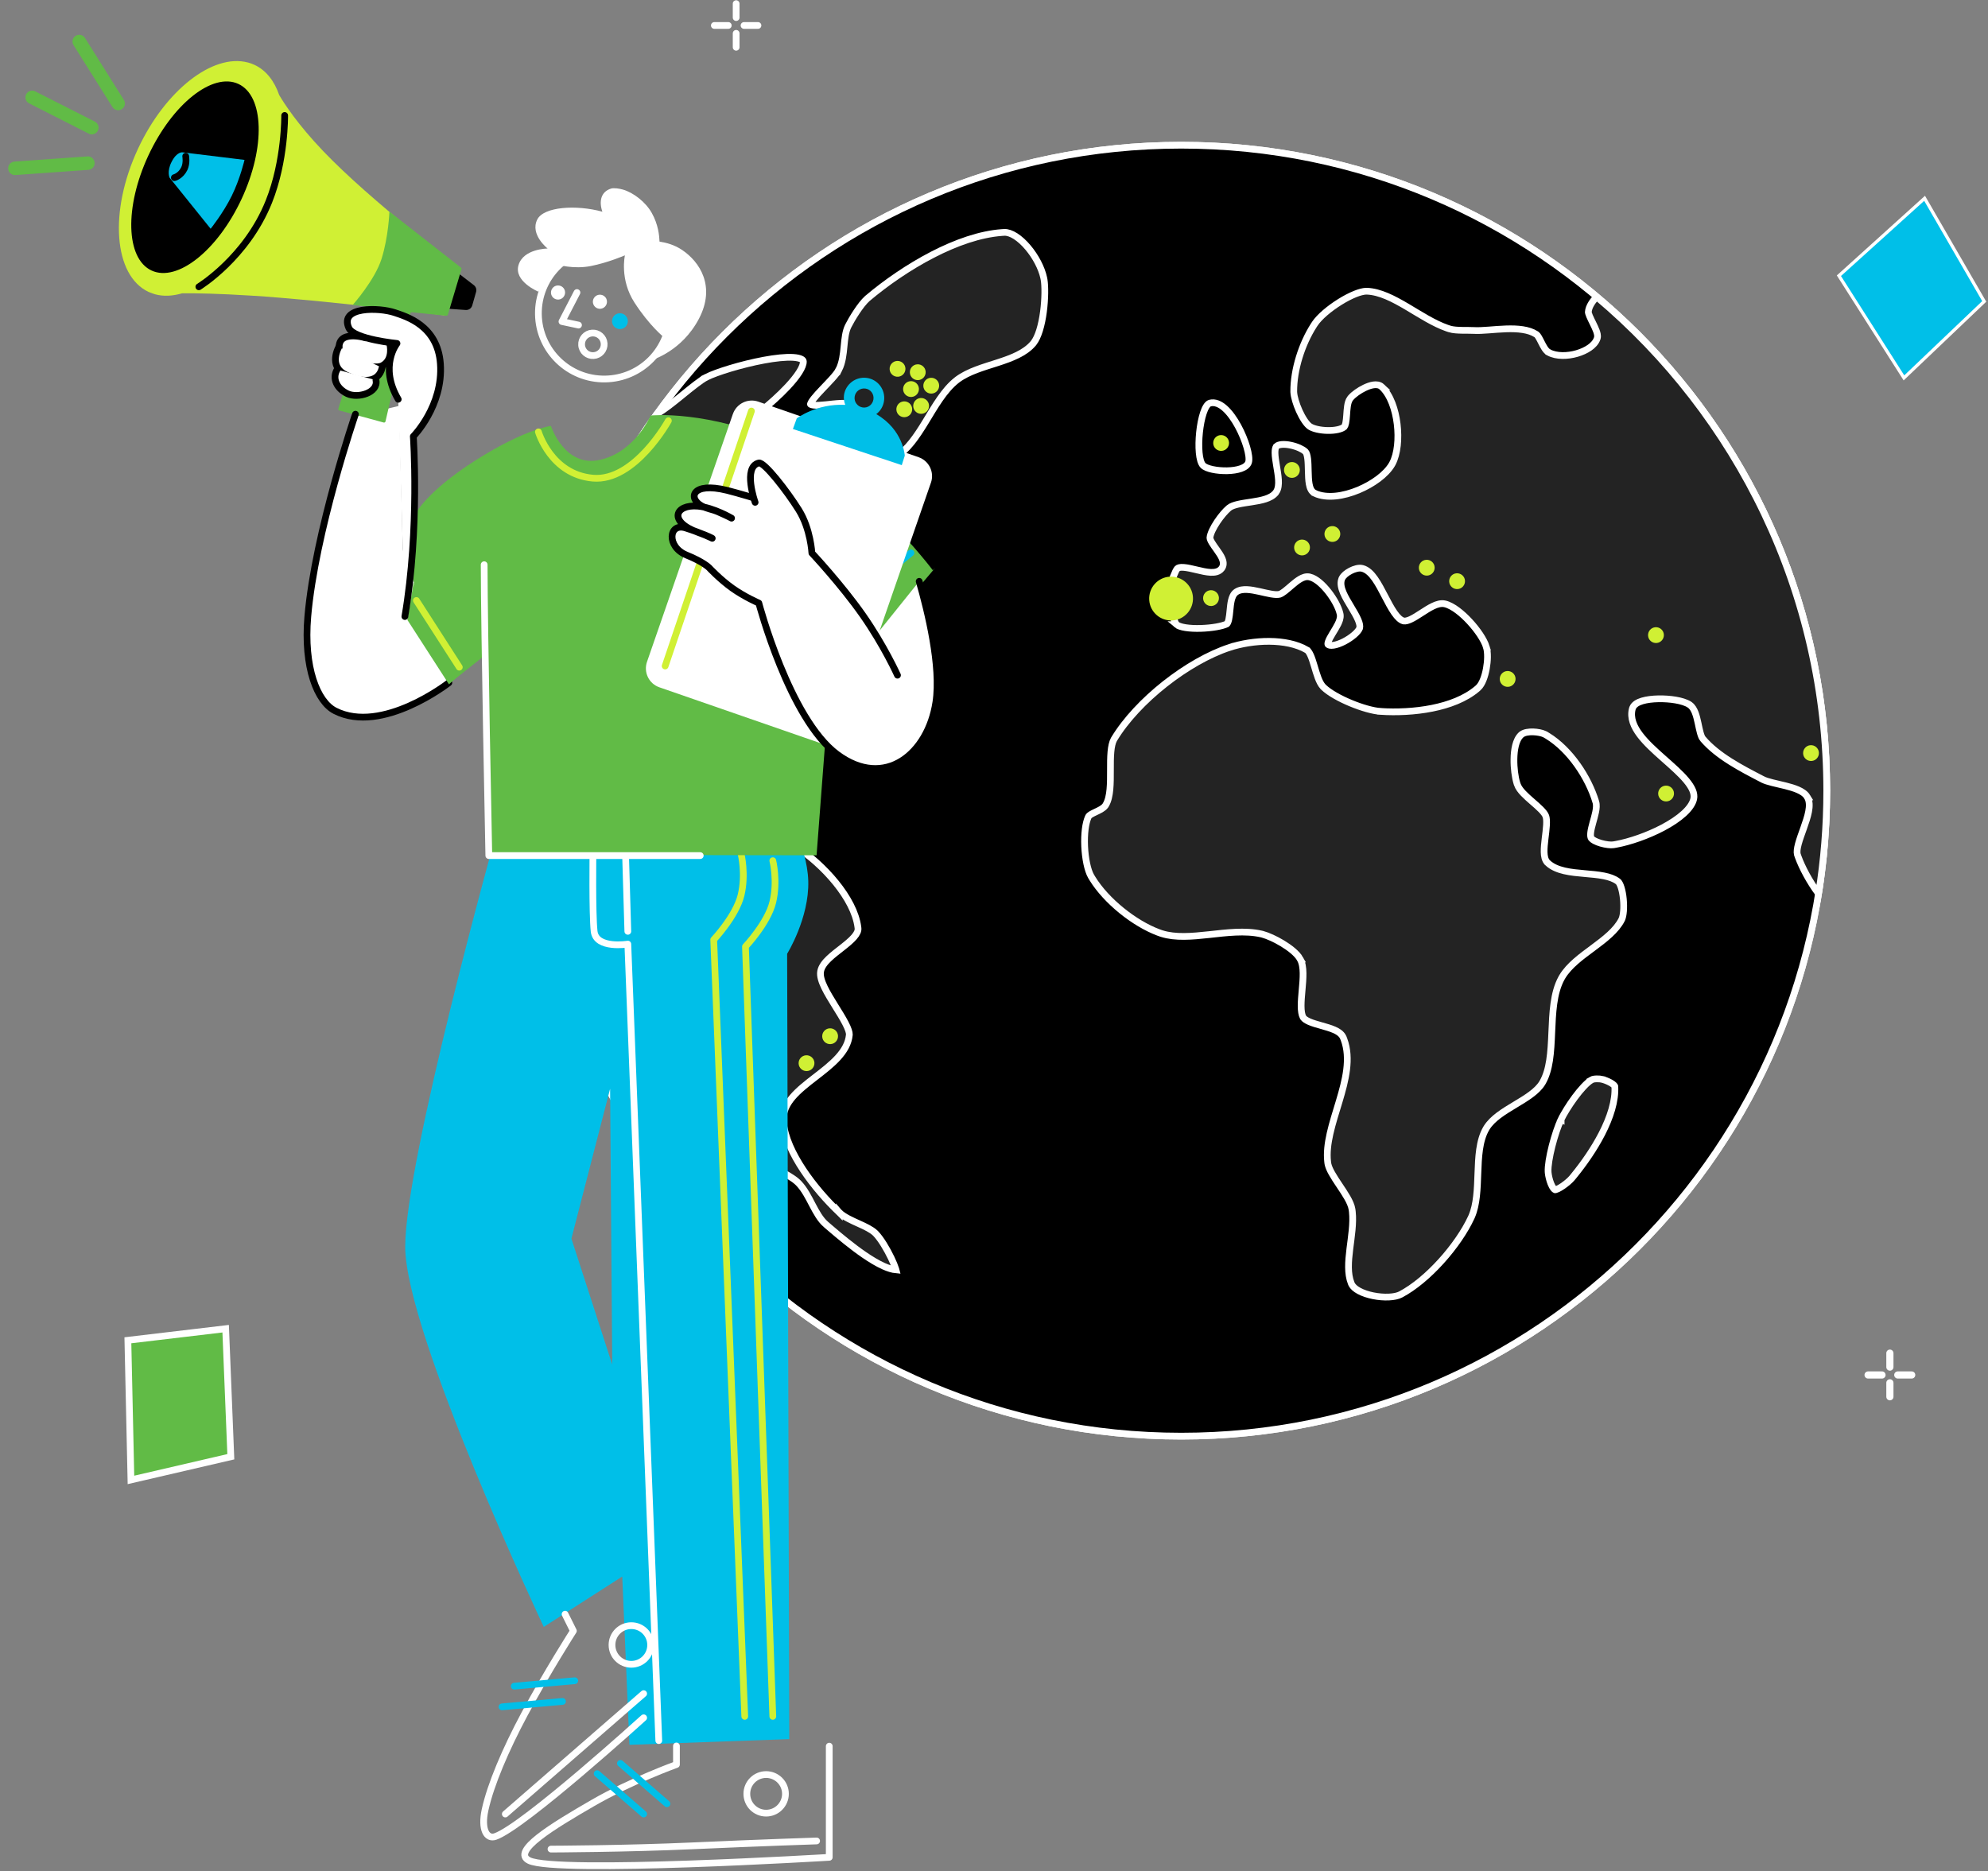
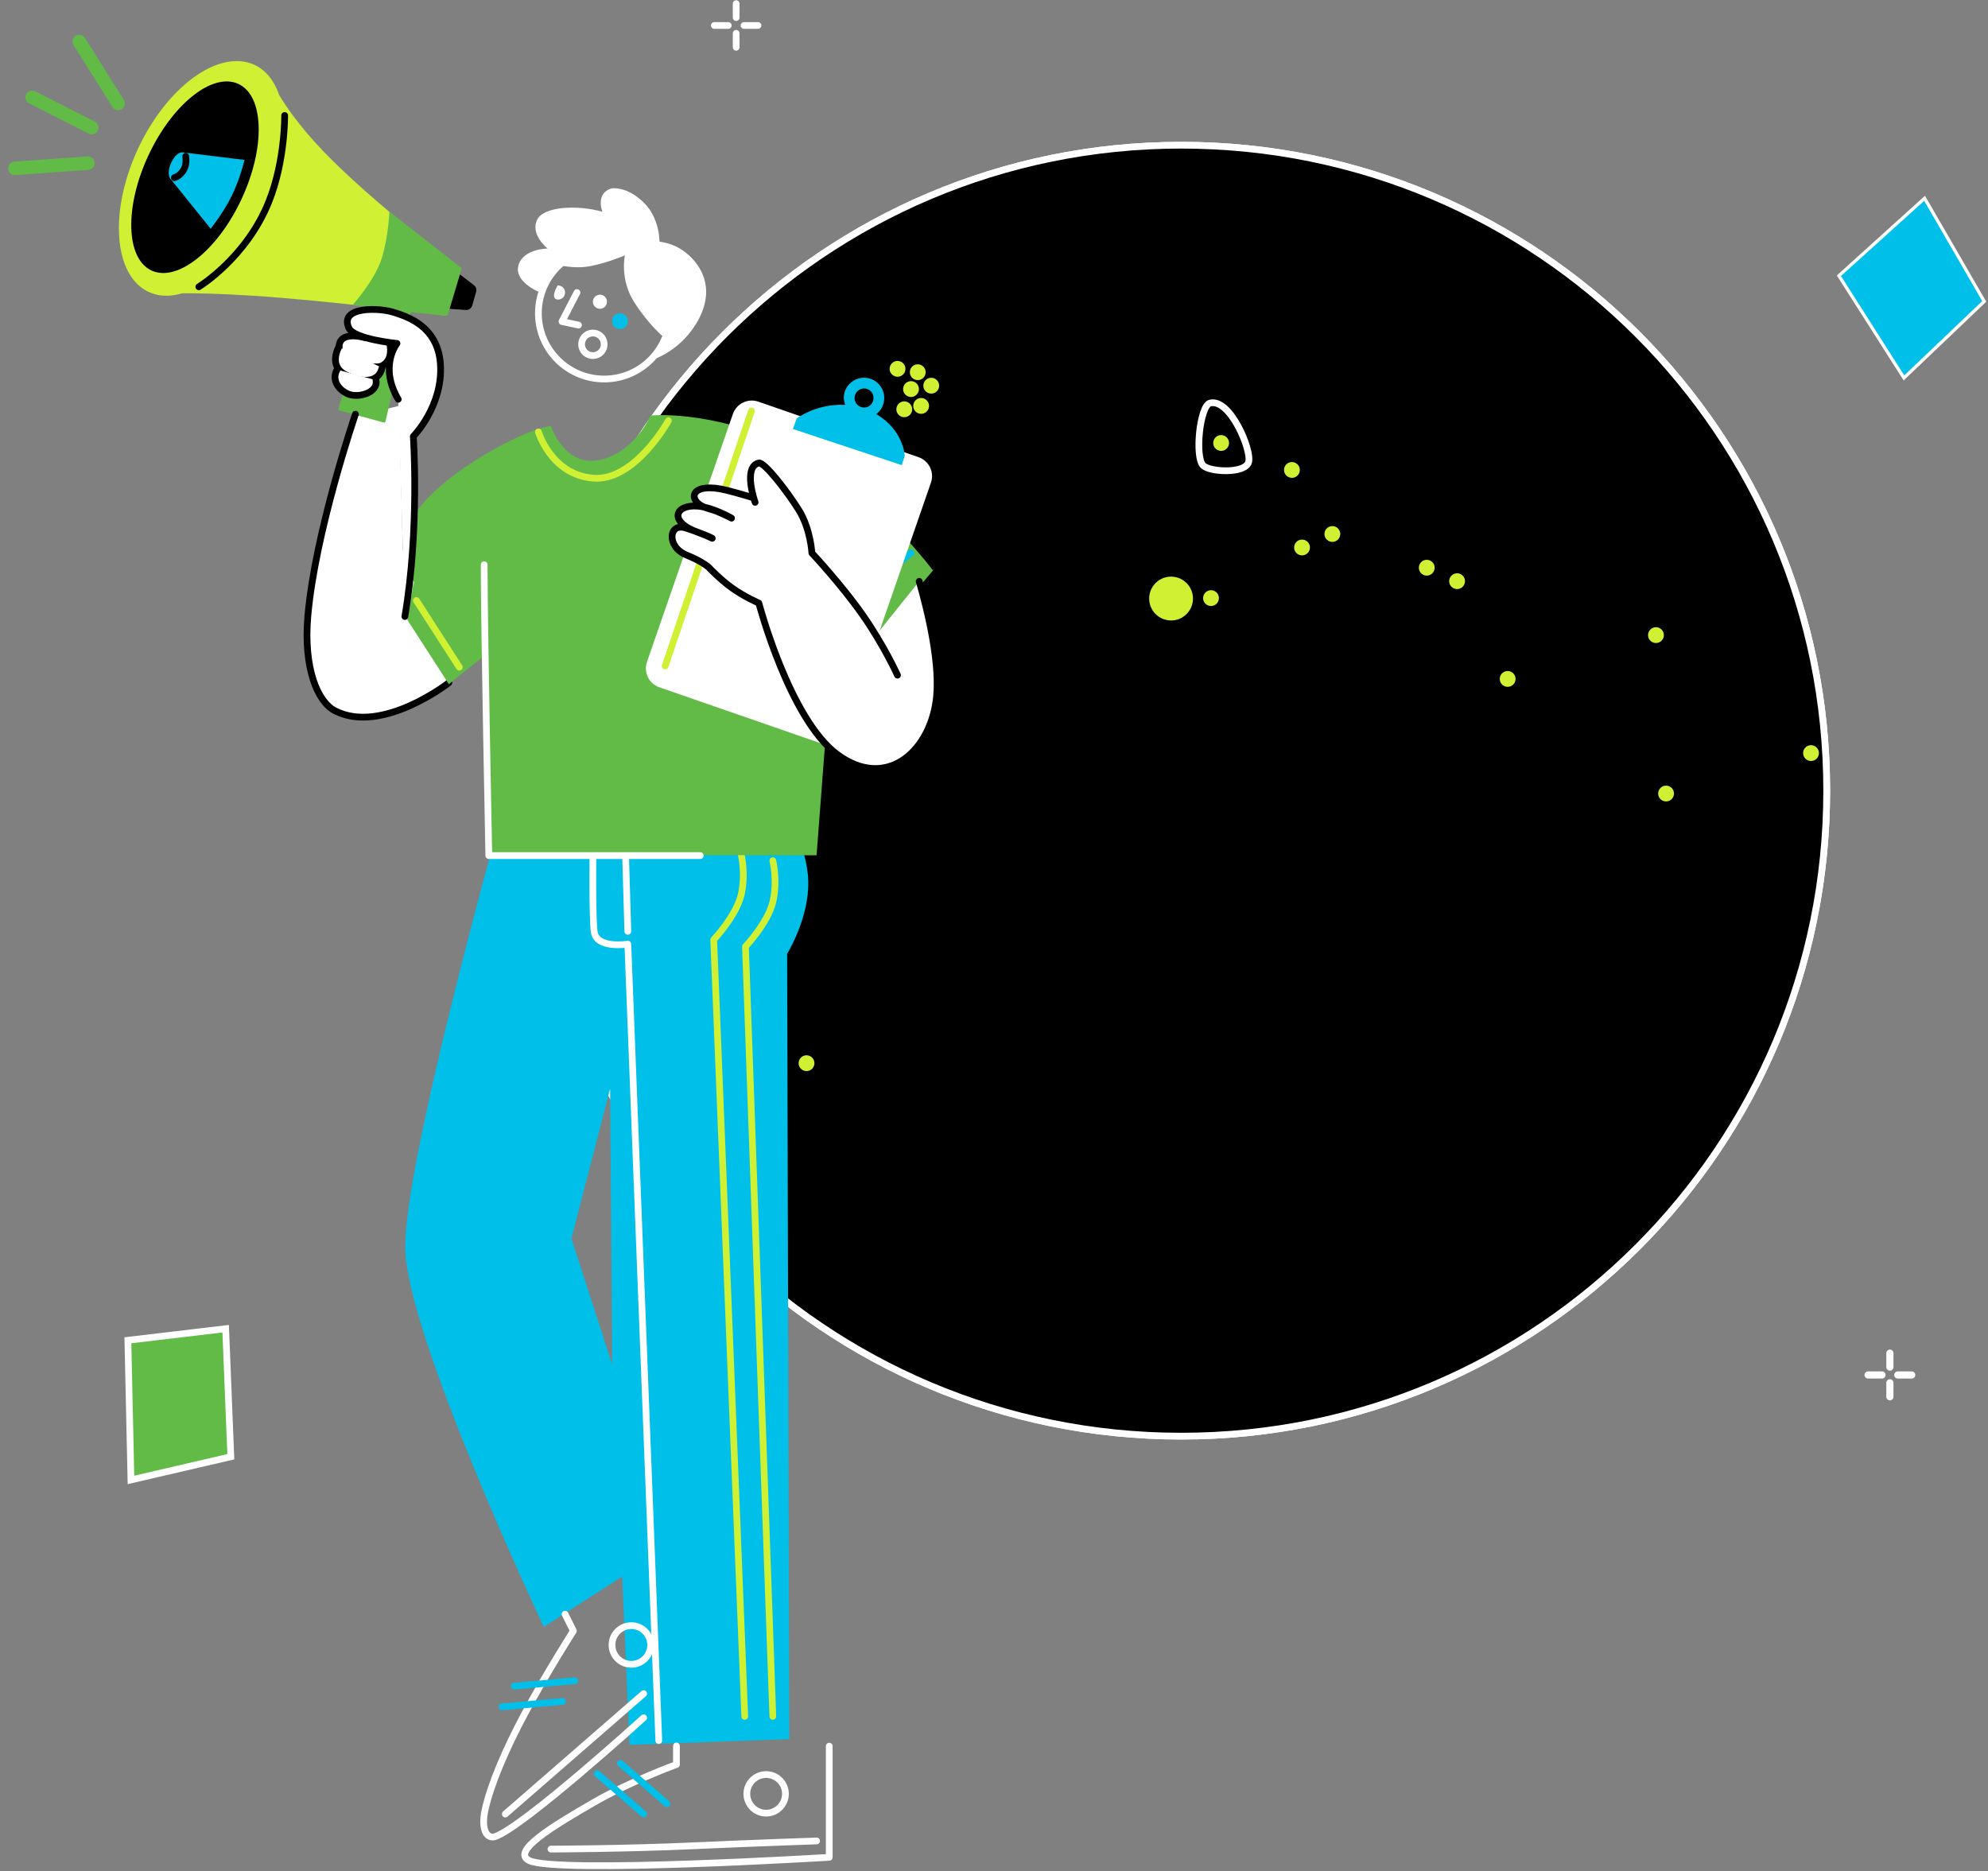
<svg xmlns="http://www.w3.org/2000/svg" width="546" height="514" viewBox="0 0 546 514" fill="none">
  <rect x="0" y="0" width="546" height="514" fill="#808080" stroke="none" />
  <path d="M324.412 39.883C422.325 39.883 501.699 119.258 501.699 217.171C501.699 315.084 422.325 394.458 324.412 394.458C226.499 394.458 147.124 315.084 147.124 217.171C147.124 119.258 226.499 39.883 324.412 39.883Z" fill="black" stroke="white" stroke-width="1.852" />
  <mask id="mask0_57995_2040" style="mask-type:luminance" maskUnits="userSpaceOnUse" x="146" y="38" width="357" height="358">
    <path d="M324.412 395.384C422.837 395.384 502.626 315.595 502.626 217.171C502.626 118.746 422.837 38.957 324.412 38.957C225.988 38.957 146.199 118.746 146.199 217.171C146.199 315.595 225.988 395.384 324.412 395.384Z" fill="white" />
  </mask>
  <g mask="url(#mask0_57995_2040)">
    <path d="M275.819 63.828C276.699 63.783 277.758 64.129 278.921 64.875C280.073 65.614 281.253 66.698 282.346 68C284.406 70.453 286.06 73.556 286.654 76.294L286.759 76.836V76.838C287.046 78.53 287.056 82.041 286.584 85.627C286.349 87.409 285.999 89.176 285.52 90.717C285.066 92.175 284.514 93.368 283.881 94.182L283.753 94.339C281.525 96.971 277.907 98.352 273.904 99.647C270.141 100.863 265.998 102.007 263.022 104.217L262.738 104.434H262.737C259.285 107.15 256.743 111.686 254.222 115.814C251.715 119.919 249.219 123.649 245.854 125.601L245.525 125.783C245.219 125.948 244.776 126.022 244.188 125.965C243.605 125.909 242.948 125.731 242.278 125.472C241.098 125.015 239.99 124.353 239.334 123.857L239.082 123.656H239.081C238.648 123.289 238.243 122.57 237.865 121.491C237.496 120.438 237.202 119.191 236.898 117.896C236.601 116.625 236.293 115.3 235.904 114.181C235.529 113.099 235.013 112.006 234.181 111.38H234.18C233.734 111.044 233.167 110.899 232.643 110.829C232.099 110.757 231.484 110.751 230.853 110.777C229.601 110.83 228.118 111.02 226.791 111.156C225.414 111.297 224.217 111.379 223.377 111.272C222.954 111.219 222.732 111.129 222.636 111.062C222.615 111.048 222.605 111.042 222.601 111.033L222.596 110.985V110.981L222.621 110.874C222.647 110.793 222.694 110.684 222.767 110.548C222.914 110.273 223.142 109.937 223.446 109.545C224.056 108.761 224.897 107.85 225.807 106.893C226.703 105.95 227.67 104.958 228.479 104.062C229.272 103.185 230 102.304 230.372 101.573L230.373 101.574C231.386 99.586 231.615 97.242 231.817 95.143C232.028 92.956 232.212 91.043 232.969 89.534C233.418 88.642 234.271 87.133 235.269 85.633C236.215 84.209 237.243 82.866 238.146 82.049L238.324 81.893C243.295 77.704 249.565 73.332 256.16 69.934C262.56 66.635 269.206 64.286 275.236 63.863L275.818 63.828H275.819Z" fill="#232323" stroke="white" stroke-width="1.852" />
    <path d="M438.521 296.322C439.128 296.308 439.706 296.374 440.014 296.445V296.448C440.581 296.587 441.532 296.931 442.334 297.381C442.735 297.606 443.058 297.834 443.273 298.047C443.468 298.239 443.503 298.347 443.509 298.366C443.747 302.347 442.257 306.934 439.933 311.438C437.763 315.643 434.915 319.687 432.245 322.956L431.714 323.599C431.231 324.176 430.245 325.038 429.217 325.741C428.708 326.089 428.219 326.377 427.807 326.566C427.6 326.661 427.429 326.723 427.297 326.757C427.226 326.775 427.179 326.782 427.15 326.785L427.12 326.788L427.116 326.787L427.064 326.771C426.99 326.74 426.849 326.651 426.654 326.404C426.407 326.092 426.162 325.634 425.94 325.078C425.552 324.104 425.295 322.976 425.209 322.147L425.183 321.812C425.108 320.273 425.556 317.591 426.272 314.771C426.984 311.971 427.922 309.179 428.756 307.453L427.923 307.051L428.757 307.453V307.451C429.487 305.931 430.913 303.586 432.522 301.409C434.158 299.198 435.871 297.315 437.157 296.57L437.156 296.569C437.383 296.439 437.872 296.337 438.521 296.322Z" fill="#232323" stroke="white" stroke-width="1.852" />
    <path d="M375.417 79.982H375.418C378.976 80.123 382.655 82.023 386.523 84.311C390.067 86.407 393.778 88.839 397.439 90.119L398.171 90.359L398.172 90.36C399.077 90.638 400.397 90.703 401.577 90.725C402.84 90.748 403.965 90.722 404.74 90.769V90.769C405.925 90.843 407.366 90.754 408.875 90.641C410.407 90.526 412.031 90.383 413.662 90.331C416.868 90.228 419.831 90.489 421.85 91.781L422.042 91.909L422.046 91.912C422.143 91.978 422.325 92.183 422.584 92.614C422.828 93.02 423.072 93.509 423.342 94.04C423.602 94.553 423.887 95.108 424.186 95.575C424.464 96.01 424.848 96.523 425.36 96.796V96.797C427.518 97.947 430.571 97.827 433.103 97.094C434.391 96.721 435.614 96.171 436.595 95.481C437.5 94.843 438.278 94.028 438.629 93.048L438.693 92.851L438.694 92.846C438.799 92.483 438.766 92.11 438.71 91.811C438.651 91.498 438.548 91.166 438.427 90.843C438.185 90.197 437.833 89.468 437.495 88.779C437.148 88.071 436.814 87.402 436.568 86.816C436.446 86.526 436.355 86.276 436.297 86.071C436.266 85.963 436.249 85.881 436.24 85.822L436.231 85.712V85.705C436.269 84.957 436.583 84.124 437.118 83.279C437.507 82.665 437.996 82.073 438.528 81.538C477.162 114.062 501.714 162.77 501.714 217.223C501.714 226.837 500.944 236.285 499.464 245.49C496.937 242.076 494.929 238.238 493.889 235.401L493.664 234.76L493.663 234.758L493.63 234.643C493.478 234.047 493.569 233.117 493.909 231.834C494.262 230.507 494.817 229.016 495.373 227.455C495.918 225.925 496.463 224.329 496.733 222.892C496.997 221.493 497.049 220.013 496.348 218.868H496.349C495.806 217.978 494.828 217.375 493.816 216.932C492.78 216.477 491.553 216.125 490.338 215.82C489.727 215.667 489.106 215.523 488.507 215.384C487.904 215.244 487.323 215.109 486.774 214.971C485.658 214.689 484.761 214.414 484.165 214.107H484.164C478.178 211.01 471.759 207.7 467.688 202.925H467.687C467.44 202.634 467.205 202.089 466.976 201.263C466.751 200.455 466.572 199.535 466.359 198.554C466.153 197.601 465.915 196.598 465.578 195.735C465.27 194.945 464.829 194.14 464.13 193.625L463.986 193.525H463.985C463.06 192.928 461.679 192.526 460.217 192.275C458.727 192.02 457.045 191.903 455.442 191.937C453.847 191.97 452.281 192.153 451.04 192.524C450.421 192.71 449.839 192.954 449.369 193.281C448.959 193.567 448.583 193.953 448.387 194.462L448.313 194.688V194.688C447.657 197.221 448.746 199.647 450.405 201.838C452.073 204.039 454.471 206.206 456.805 208.274C459.174 210.375 461.476 212.373 463.101 214.313C464.751 216.284 465.486 217.944 465.185 219.395C464.919 220.667 463.989 222.037 462.469 223.427C460.963 224.804 458.965 226.123 456.729 227.308C452.53 229.531 447.616 231.215 443.838 231.911L443.098 232.036C442.381 232.144 441.022 232.001 439.679 231.611C439.021 231.421 438.411 231.184 437.926 230.92C437.484 230.68 437.213 230.455 437.074 230.279L437.023 230.207C436.868 229.96 436.784 229.483 436.881 228.661C436.974 227.872 437.21 226.951 437.484 225.956C437.751 224.99 438.058 223.945 438.246 223.006C438.429 222.096 438.544 221.1 438.293 220.275H438.292C436.235 213.453 431.174 205.866 424.998 202.098L424.397 201.745L424.396 201.743L424.245 201.665C423.465 201.284 422.238 201.063 421.134 201.022C420.524 201 419.893 201.03 419.325 201.141C418.85 201.233 418.325 201.4 417.907 201.719L417.738 201.861C416.971 202.579 416.512 203.654 416.232 204.772C415.948 205.913 415.822 207.217 415.804 208.516C415.769 210.935 416.107 213.481 416.61 215.123L416.714 215.439V215.441C417.021 216.323 417.675 217.157 418.391 217.909C419.118 218.674 419.996 219.443 420.839 220.176C421.697 220.922 422.519 221.631 423.196 222.318C423.883 223.015 424.338 223.607 424.538 224.099V224.1C424.744 224.615 424.806 225.469 424.742 226.634C424.68 227.769 424.511 229.04 424.355 230.34C424.204 231.611 424.064 232.918 424.09 234.026C424.103 234.583 424.159 235.129 424.292 235.618C424.424 236.104 424.651 236.596 425.051 236.973V236.974C426.292 238.143 427.937 238.792 429.671 239.195C431.407 239.599 433.332 239.777 435.19 239.939C437.076 240.104 438.892 240.252 440.518 240.578C442.044 240.884 443.308 241.331 444.243 242.023L444.426 242.165L444.427 242.166C444.656 242.353 444.973 242.871 445.262 243.801C445.535 244.683 445.738 245.783 445.849 246.935C445.959 248.084 445.976 249.257 445.891 250.281C445.814 251.198 445.662 251.926 445.466 252.406L445.379 252.598C443.877 255.558 440.8 257.916 437.461 260.395C434.324 262.723 430.931 265.172 429.073 268.279L428.898 268.582C427.735 270.666 427.123 273.108 426.767 275.657C426.411 278.206 426.304 280.931 426.19 283.586C426.076 286.262 425.955 288.87 425.583 291.269C425.234 293.517 424.673 295.522 423.732 297.18L423.539 297.507C422.851 298.624 421.789 299.636 420.475 300.615C419.161 301.594 417.653 302.499 416.1 303.433C414.564 304.356 412.982 305.308 411.603 306.352C410.31 307.329 409.14 308.425 408.327 309.715L408.169 309.976C407.186 311.667 406.665 313.651 406.364 315.729C406.064 317.808 405.976 320.046 405.898 322.256C405.745 326.612 405.62 330.813 404.196 334.108L404.054 334.424V334.425C402.297 338.206 399.332 342.508 395.843 346.37C392.351 350.234 388.387 353.599 384.66 355.556C383.931 355.937 382.813 356.183 381.451 356.246C380.107 356.308 378.603 356.188 377.152 355.897C375.699 355.607 374.335 355.153 373.259 354.57C372.233 354.015 371.56 353.394 371.243 352.771L371.185 352.646L371.083 352.401C370.077 349.846 370.293 346.601 370.733 343.021C371.146 339.664 371.762 336.006 371.415 332.81L371.332 332.177C371.175 331.147 370.655 330.032 370.037 328.947C369.411 327.847 368.624 326.68 367.865 325.546C367.096 324.397 366.353 323.278 365.769 322.227C365.251 321.295 364.895 320.482 364.743 319.801L364.69 319.518L364.63 319.042C364.366 316.652 364.679 314.082 365.287 311.376C365.937 308.483 366.901 305.523 367.808 302.503C369.531 296.759 371.079 290.744 369.124 285.486L368.924 284.98V284.979L368.834 284.788C368.355 283.857 367.384 283.272 366.442 282.858C365.402 282.401 364.136 282.046 362.944 281.711C361.719 281.366 360.563 281.038 359.617 280.63C358.766 280.262 358.237 279.891 357.967 279.519L357.867 279.359C357.518 278.7 357.36 277.675 357.354 276.315C357.348 274.978 357.486 273.462 357.627 271.887C357.766 270.335 357.907 268.724 357.885 267.282C357.863 265.865 357.683 264.46 357.072 263.39H357.073C356.625 262.596 355.887 261.824 355.052 261.118C354.206 260.403 353.208 259.714 352.185 259.097C350.284 257.951 348.199 256.999 346.715 256.604L346.426 256.533C341.958 255.517 336.854 256.183 332.05 256.706C327.3 257.224 322.837 257.604 319.09 256.432L318.729 256.313L318.086 256.081C314.846 254.86 311.291 252.734 308.051 250.106C304.81 247.479 301.933 244.391 300.017 241.279L299.646 240.657C298.703 239.008 298.048 235.808 297.898 232.45C297.825 230.795 297.877 229.147 298.063 227.694C298.229 226.41 298.493 225.327 298.839 224.533L298.992 224.21L298.993 224.208C299.035 224.127 299.183 223.961 299.563 223.724C299.924 223.499 300.374 223.282 300.885 223.04C301.373 222.809 301.923 222.553 302.394 222.273C302.789 222.039 303.232 221.731 303.543 221.32L303.668 221.139C304.377 219.982 304.687 218.427 304.837 216.814C304.988 215.181 304.985 213.349 304.981 211.573C304.978 209.776 304.975 208.036 305.113 206.506C305.245 205.052 305.497 203.907 305.917 203.128L306.003 202.977L306.004 202.976C309.177 197.723 314.232 192.374 319.951 187.858C325.67 183.343 331.995 179.706 337.672 177.834V177.835C340.851 176.789 344.762 176.128 348.598 176.153C352.443 176.178 356.127 176.891 358.915 178.509V178.51C359.219 178.687 359.575 179.142 359.955 179.991C360.32 180.808 360.637 181.821 360.964 182.916C361.283 183.986 361.614 185.138 361.993 186.14C362.341 187.059 362.775 187.978 363.377 188.624L363.499 188.749L363.501 188.751C365.105 190.303 368.018 191.894 370.955 193.116C373.899 194.341 377.054 195.271 379.211 195.404V195.405C383.497 195.677 388.557 195.487 393.344 194.528C397.966 193.602 402.42 191.942 405.652 189.21L405.961 188.942L405.963 188.941C406.572 188.397 407.036 187.555 407.388 186.67C407.748 185.762 408.03 184.707 408.225 183.639C408.605 181.547 408.685 179.205 408.221 177.713H408.222C407.598 175.681 405.731 172.974 403.629 170.704C402.564 169.555 401.407 168.483 400.267 167.636C399.141 166.799 397.967 166.133 396.874 165.871H396.875C395.777 165.608 394.614 165.984 393.593 166.472C392.544 166.972 391.436 167.695 390.399 168.367C389.334 169.058 388.339 169.696 387.429 170.117C386.609 170.496 386.01 170.624 385.581 170.568L385.408 170.533C384.657 170.322 383.838 169.576 382.934 168.273C382.051 167.004 381.211 165.394 380.337 163.719C379.478 162.073 378.585 160.359 377.627 158.995C376.696 157.669 375.562 156.46 374.141 156.115H374.142C373.614 155.983 373.029 156.051 372.518 156.176C371.985 156.306 371.43 156.524 370.916 156.789C370.402 157.054 369.901 157.38 369.485 157.74C369.135 158.044 368.788 158.421 368.576 158.856L368.494 159.047L368.493 159.049C368.045 160.244 368.417 161.602 368.932 162.802C369.464 164.042 370.275 165.383 371.036 166.648C371.817 167.945 372.548 169.166 373.011 170.261C373.461 171.325 373.559 172.048 373.418 172.515L373.386 172.604V172.605C373.208 173.051 372.712 173.677 371.911 174.365C371.134 175.033 370.156 175.687 369.144 176.207C368.125 176.73 367.117 177.095 366.28 177.225C365.406 177.36 364.941 177.209 364.734 177.019C364.717 177.003 364.598 176.876 364.8 176.271C365.002 175.667 365.422 174.921 365.943 174.058C366.44 173.234 367.026 172.307 367.449 171.457C367.825 170.7 368.189 169.789 368.1 168.934L368.076 168.764L368.075 168.763L368.005 168.428C367.596 166.715 366.347 164.483 364.896 162.616C364.11 161.604 363.232 160.657 362.338 159.919C361.517 159.241 360.61 158.68 359.698 158.472L359.516 158.435H359.513C358.623 158.281 357.756 158.639 357.046 159.058C356.312 159.49 355.566 160.097 354.874 160.687C354.157 161.297 353.503 161.883 352.872 162.369C352.307 162.804 351.863 163.077 351.527 163.196L351.392 163.237C350.884 163.363 350.121 163.327 349.104 163.154C348.103 162.984 347.017 162.714 345.861 162.459C344.737 162.211 343.559 161.979 342.491 161.932C341.51 161.888 340.472 161.992 339.637 162.521L339.478 162.629C338.728 163.166 338.389 164.087 338.196 164.899C337.995 165.748 337.899 166.74 337.811 167.651C337.719 168.596 337.634 169.461 337.472 170.176C337.317 170.855 337.128 171.21 336.963 171.372C336.36 171.666 335.363 171.952 334.1 172.175C332.796 172.404 331.284 172.556 329.786 172.601C328.285 172.645 326.824 172.582 325.614 172.393C324.357 172.196 323.538 171.888 323.164 171.566H323.165C322.992 171.418 322.789 171.083 322.56 170.474C322.328 169.86 322.16 169.243 321.908 168.494C321.679 167.813 321.388 167.058 320.955 166.468C320.704 166.125 320.384 165.813 319.987 165.603C320.03 165.445 320.077 165.27 320.129 165.08C320.363 164.226 320.691 163.069 321.063 161.86C321.437 160.649 321.853 159.397 322.263 158.346C322.689 157.253 323.062 156.506 323.321 156.197C323.529 155.951 324.022 155.761 325.099 155.842C326.122 155.919 327.347 156.211 328.666 156.524C329.936 156.826 331.307 157.15 332.474 157.208C333.521 157.26 334.76 157.115 335.5 156.156L335.642 155.954C336.191 155.077 335.959 154.102 335.639 153.364C335.309 152.604 334.762 151.809 334.247 151.085C333.707 150.326 333.193 149.634 332.813 148.983C332.466 148.387 332.33 147.985 332.317 147.733L332.319 147.635V147.632C332.367 147.138 332.577 146.474 332.941 145.691C333.3 144.921 333.784 144.09 334.329 143.277C335.362 141.738 336.556 140.349 337.439 139.601L337.612 139.46L337.614 139.458C338.122 139.055 338.956 138.743 340.09 138.486C341.208 138.233 342.471 138.063 343.788 137.859C345.076 137.661 346.413 137.432 347.562 137.058C348.625 136.712 349.664 136.201 350.346 135.351L350.477 135.176H350.478C351.123 134.259 351.197 132.986 351.131 131.814C351.062 130.599 350.819 129.221 350.603 127.938C350.381 126.621 350.187 125.403 350.175 124.394C350.163 123.466 350.311 122.94 350.514 122.667L350.604 122.565L350.604 122.564C350.84 122.342 351.295 122.149 352.021 122.084C352.726 122.021 353.572 122.091 354.449 122.271C355.323 122.449 356.191 122.731 356.933 123.067C357.593 123.367 358.105 123.689 358.433 123.984L358.562 124.109L358.563 124.111C358.802 124.361 359.022 124.956 359.15 126.013C359.272 127.016 359.29 128.202 359.318 129.433C359.345 130.628 359.382 131.882 359.562 132.905C359.653 133.419 359.789 133.928 360.009 134.366C360.23 134.807 360.568 135.236 361.09 135.479V135.48C362.773 136.268 364.783 136.451 366.834 136.247C368.892 136.042 371.054 135.44 373.094 134.591C376.998 132.965 380.671 130.335 382.284 127.563L382.434 127.295L382.435 127.293C383.838 124.637 384.206 120.437 383.729 116.479C383.254 112.53 381.898 108.492 379.532 106.271H379.533C378.872 105.649 377.957 105.609 377.212 105.717C376.431 105.83 375.584 106.138 374.79 106.521C373.321 107.227 371.801 108.301 370.98 109.25L370.826 109.438L370.823 109.441C370.377 110.02 370.188 110.84 370.078 111.569C369.963 112.334 369.909 113.213 369.851 114.016C369.79 114.846 369.724 115.601 369.596 116.218C369.476 116.793 369.332 117.082 369.227 117.206L369.184 117.25L369.183 117.251C368.835 117.55 368.231 117.82 367.39 118.003C366.566 118.182 365.598 118.261 364.604 118.24C363.611 118.22 362.617 118.102 361.748 117.902C360.976 117.725 360.349 117.493 359.911 117.24L359.735 117.131C359.321 116.851 358.822 116.306 358.293 115.522C357.775 114.754 357.269 113.82 356.825 112.832C355.978 110.949 355.412 109.009 355.335 107.767L355.326 107.527C355.288 101.556 357.531 94.519 360.807 89.394L361.127 88.905C362.365 87.055 365.055 84.767 367.974 82.944C369.419 82.042 370.886 81.275 372.208 80.746C373.385 80.275 374.379 80.022 375.117 79.985L375.417 79.982Z" fill="#232323" stroke="white" stroke-width="1.852" />
    <path d="M172.012 212.675C174.646 212.458 177.088 212.546 179.263 213.188L179.695 213.323L179.696 213.324C180.2 213.492 180.813 213.944 181.543 214.683C182.259 215.406 182.995 216.308 183.772 217.263C184.535 218.2 185.338 219.189 186.146 220.019C186.943 220.837 187.824 221.585 188.771 221.965V221.964C189.638 222.313 190.717 222.322 191.741 222.243C192.786 222.162 193.95 221.972 195.021 221.816C196.123 221.656 197.136 221.532 197.989 221.549C198.865 221.566 199.378 221.731 199.647 221.964V221.965C199.753 222.059 199.889 222.304 199.902 222.936C199.914 223.544 199.811 224.277 199.689 225.115C199.573 225.911 199.438 226.81 199.448 227.61C199.457 228.387 199.602 229.313 200.275 229.964V229.965C201.338 230.993 202.922 231.44 204.554 231.65C206.213 231.865 208.114 231.855 209.959 231.825C211.834 231.795 213.651 231.743 215.249 231.85C216.871 231.958 218.092 232.223 218.848 232.711V232.712C222.353 234.977 226.364 238.497 229.6 242.503C232.749 246.4 235.085 250.659 235.609 254.598L235.654 254.978C235.723 255.645 235.392 256.424 234.558 257.381C233.737 258.323 232.575 259.275 231.301 260.275C230.058 261.252 228.704 262.277 227.629 263.308C226.577 264.317 225.622 265.483 225.384 266.793C225.26 267.471 225.357 268.202 225.551 268.916C225.748 269.638 226.063 270.41 226.444 271.198C227.203 272.771 228.272 274.513 229.321 276.202C230.383 277.912 231.424 279.566 232.182 281.025C232.56 281.753 232.855 282.407 233.042 282.973C233.21 283.477 233.275 283.86 233.271 284.135L233.265 284.246V284.248C233.047 286.554 231.878 288.57 230.141 290.477C228.395 292.393 226.151 294.122 223.876 295.879C221.638 297.609 219.354 299.379 217.696 301.315C216.075 303.209 214.965 305.361 215.116 307.901L215.134 308.148C215.512 312.363 217.719 317.012 220.601 321.348C223.488 325.69 227.118 329.813 230.486 333.012V333.013L230.5 333.026V333.025C230.505 333.031 230.511 333.036 230.517 333.042V333.041C231.865 334.313 233.978 335.234 235.841 336.077C237.697 336.917 239.33 337.689 240.347 338.646L240.542 338.841C241.979 340.354 243.613 343.108 244.779 345.545C245.358 346.755 245.8 347.842 246.036 348.611C246.055 348.674 246.071 348.733 246.086 348.788C245.132 348.702 243.989 348.36 242.689 347.776C241.015 347.025 239.177 345.92 237.298 344.629C234.01 342.37 230.671 339.592 227.964 337.272L226.845 336.309H226.844C225.318 334.995 224.233 333.024 223.09 330.846C222.055 328.873 220.964 326.708 219.442 325.092L219.131 324.776L219.13 324.775L218.892 324.555C217.658 323.458 215.76 322.432 214.011 321.49C212.057 320.438 210.27 319.48 209.244 318.541H209.245C202.96 312.757 199.325 304.72 195.792 296.656C192.404 288.926 189.092 281.116 183.518 275.761L182.971 275.25C180.349 272.864 176.403 271.587 172.814 270.325C169.216 269.061 165.952 267.807 163.914 265.641L163.72 265.429L163.719 265.428L163.603 265.277C163.351 264.904 163.237 264.376 163.272 263.625C163.312 262.764 163.539 261.776 163.803 260.684C164.057 259.633 164.347 258.474 164.436 257.414C164.519 256.425 164.443 255.355 163.862 254.462L163.739 254.286C162.014 251.977 159.448 250.31 156.799 248.855C154.209 247.433 151.613 246.243 149.272 244.797C148.568 240.275 148.027 235.696 147.667 231.061C147.704 231.052 147.74 231.045 147.776 231.035C148.043 230.963 148.351 230.851 148.623 230.654L148.737 230.564L148.739 230.562C149.267 230.106 149.714 229.445 150.076 228.737C150.443 228.017 150.753 227.19 150.98 226.35C151.207 225.509 151.358 224.633 151.398 223.812C151.432 223.104 151.386 222.389 151.203 221.76L151.115 221.496V221.495L151.055 221.349C150.733 220.61 150.043 219.8 149.317 219.117C148.668 218.507 147.899 217.915 147.138 217.477V217.153C147.138 216.334 147.146 215.514 147.158 214.694C149.396 215.353 151.803 215.483 154.259 215.34C157.175 215.17 160.23 214.611 163.225 214.047C166.243 213.479 169.2 212.907 172.012 212.675Z" fill="#232323" stroke="white" stroke-width="1.852" />
    <path d="M209.787 98.929C212.902 98.349 215.78 98.033 217.857 98.165C218.905 98.232 219.654 98.408 220.116 98.651C220.479 98.843 220.6 99.031 220.628 99.235L220.635 99.324V99.326C220.654 99.999 220.293 100.991 219.486 102.26C218.7 103.494 217.579 104.857 216.287 106.238C214.027 108.653 211.309 111.052 209.121 112.804L208.218 113.513L208.217 113.514C205.693 115.463 202.124 116.762 198.507 118.278C195.112 119.702 191.642 121.331 189.58 123.955L189.384 124.212L189.383 124.213C189.067 124.645 188.898 125.139 188.929 125.663C188.96 126.175 189.177 126.618 189.459 126.979C190.005 127.675 190.904 128.206 191.839 128.582C193.592 129.287 195.973 129.641 197.794 129.199L198.151 129.101L198.155 129.099C198.708 128.921 199.273 128.519 199.77 128.111C200.29 127.686 200.84 127.165 201.367 126.658C201.904 126.141 202.416 125.638 202.894 125.207C203.26 124.877 203.57 124.623 203.821 124.452L204.051 124.31L204.054 124.308C206.842 122.776 210.398 120.869 213.906 119.565C217.4 118.267 220.621 117.659 222.945 118.389C222.947 118.394 222.95 118.401 222.952 118.407C223.001 118.58 223.032 118.878 223.02 119.325C222.996 120.214 222.821 121.38 222.636 122.665C222.457 123.91 222.271 125.258 222.267 126.395C222.265 126.963 222.309 127.531 222.445 128.031C222.563 128.466 222.772 128.925 223.153 129.27L223.328 129.409C223.677 129.659 224.088 129.714 224.385 129.725C224.706 129.736 225.053 129.698 225.388 129.644C226.057 129.535 226.837 129.331 227.535 129.15C228.265 128.962 228.898 128.801 229.37 128.739C229.438 128.73 229.496 128.726 229.546 128.723C229.906 129.796 230.017 131.195 229.883 132.805C229.736 134.577 229.299 136.532 228.651 138.445C227.379 142.201 225.369 145.589 223.367 147.153L223.173 147.299L223.172 147.3C221.49 148.517 219.415 148.78 216.969 148.479C214.506 148.175 211.815 147.319 208.972 146.439C206.172 145.573 203.232 144.687 200.419 144.424C197.675 144.167 194.964 144.494 192.555 146.062L192.323 146.217L192.322 146.218C191.316 146.914 190.917 147.999 190.77 149.066C190.624 150.124 190.704 151.322 190.795 152.432C190.89 153.584 190.997 154.652 190.96 155.603C190.928 156.442 190.786 157.047 190.53 157.459L190.414 157.623C186.88 161.989 181.277 164.075 175.298 166.162C169.619 168.144 163.578 170.132 159.422 174.318L159.026 174.73C158.357 175.449 158.096 176.427 157.975 177.341C157.853 178.266 157.855 179.306 157.845 180.241C157.835 181.214 157.811 182.086 157.668 182.815C157.526 183.546 157.29 183.981 156.979 184.225C156.896 184.288 156.698 184.382 156.347 184.455C156.01 184.525 155.603 184.56 155.176 184.562C154.399 184.567 153.694 184.461 153.316 184.345L153.174 184.294L153.037 184.236C152.706 184.042 152.36 183.617 151.986 182.871C151.609 182.119 151.303 181.269 150.936 180.347C156.113 155.84 166.352 133.21 180.502 113.593C181.387 113.131 182.439 112.406 183.54 111.577C184.745 110.67 186.063 109.601 187.363 108.545C188.669 107.483 189.956 106.434 191.121 105.546C192.297 104.65 193.298 103.959 194.036 103.585L194.035 103.584C196.696 102.24 203.552 100.089 209.787 98.929Z" fill="#232323" stroke="white" stroke-width="1.852" />
  </g>
  <path d="M324.412 39.883C422.325 39.883 501.699 119.258 501.699 217.171C501.699 315.084 422.325 394.458 324.412 394.458C226.499 394.458 147.124 315.084 147.124 217.171C147.124 119.258 226.499 39.883 324.412 39.883Z" fill="black" stroke="white" stroke-width="1.852" />
  <mask id="mask1_57995_2040" style="mask-type:luminance" maskUnits="userSpaceOnUse" x="146" y="38" width="357" height="358">
-     <path d="M324.412 395.384C422.837 395.384 502.626 315.595 502.626 217.171C502.626 118.746 422.837 38.957 324.412 38.957C225.988 38.957 146.199 118.746 146.199 217.171C146.199 315.595 225.988 395.384 324.412 395.384Z" fill="white" />
-   </mask>
+     </mask>
  <g mask="url(#mask1_57995_2040)">
    <path d="M275.819 63.828C276.699 63.783 277.758 64.129 278.921 64.875C280.073 65.614 281.253 66.698 282.346 68C284.406 70.453 286.06 73.556 286.654 76.294L286.759 76.836V76.838C287.046 78.53 287.056 82.041 286.584 85.627C286.349 87.409 285.999 89.176 285.52 90.717C285.066 92.175 284.514 93.368 283.881 94.182L283.753 94.339C281.525 96.971 277.907 98.352 273.904 99.647C270.141 100.863 265.998 102.007 263.022 104.217L262.738 104.434H262.737C259.285 107.15 256.743 111.686 254.222 115.814C251.715 119.919 249.219 123.649 245.854 125.601L245.525 125.783C245.219 125.948 244.776 126.022 244.188 125.965C243.605 125.909 242.948 125.731 242.278 125.472C241.098 125.015 239.99 124.353 239.334 123.857L239.082 123.656H239.081C238.648 123.289 238.243 122.57 237.865 121.491C237.496 120.438 237.202 119.191 236.898 117.896C236.601 116.625 236.293 115.3 235.904 114.181C235.529 113.099 235.013 112.006 234.181 111.38H234.18C233.734 111.044 233.167 110.899 232.643 110.829C232.099 110.757 231.484 110.751 230.853 110.777C229.601 110.83 228.118 111.02 226.791 111.156C225.414 111.297 224.217 111.379 223.377 111.272C222.954 111.219 222.732 111.129 222.636 111.062C222.615 111.048 222.605 111.042 222.601 111.033L222.596 110.985V110.981L222.621 110.874C222.647 110.793 222.694 110.684 222.767 110.548C222.914 110.273 223.142 109.937 223.446 109.545C224.056 108.761 224.897 107.85 225.807 106.893C226.703 105.95 227.67 104.958 228.479 104.062C229.272 103.185 230 102.304 230.372 101.573L230.373 101.574C231.386 99.586 231.615 97.242 231.817 95.143C232.028 92.956 232.212 91.043 232.969 89.534C233.418 88.642 234.271 87.133 235.269 85.633C236.215 84.209 237.243 82.866 238.146 82.049L238.324 81.893C243.295 77.704 249.565 73.332 256.16 69.934C262.56 66.635 269.206 64.286 275.236 63.863L275.818 63.828H275.819Z" fill="#232323" stroke="white" stroke-width="1.852" />
    <path d="M438.521 296.322C439.128 296.308 439.706 296.374 440.014 296.445V296.448C440.581 296.587 441.532 296.931 442.334 297.381C442.735 297.606 443.058 297.834 443.273 298.047C443.468 298.239 443.503 298.347 443.509 298.366C443.747 302.347 442.257 306.934 439.933 311.438C437.763 315.643 434.915 319.687 432.245 322.956L431.714 323.599C431.231 324.176 430.245 325.038 429.217 325.741C428.708 326.089 428.219 326.377 427.807 326.566C427.6 326.661 427.429 326.723 427.297 326.757C427.226 326.775 427.179 326.782 427.15 326.785L427.12 326.788L427.116 326.787L427.064 326.771C426.99 326.74 426.849 326.651 426.654 326.404C426.407 326.092 426.162 325.634 425.94 325.078C425.552 324.104 425.295 322.976 425.209 322.147L425.183 321.812C425.108 320.273 425.556 317.591 426.272 314.771C426.984 311.971 427.922 309.179 428.756 307.453L427.923 307.051L428.757 307.453V307.451C429.487 305.931 430.913 303.586 432.522 301.409C434.158 299.198 435.871 297.315 437.157 296.57L437.156 296.569C437.383 296.439 437.872 296.337 438.521 296.322Z" fill="#232323" stroke="white" stroke-width="1.852" />
    <path d="M375.417 79.982H375.418C378.976 80.123 382.655 82.023 386.523 84.311C390.067 86.407 393.778 88.839 397.439 90.119L398.171 90.359L398.172 90.36C399.077 90.638 400.397 90.703 401.577 90.725C402.84 90.748 403.965 90.722 404.74 90.769V90.769C405.925 90.843 407.366 90.754 408.875 90.641C410.407 90.526 412.031 90.383 413.662 90.331C416.868 90.228 419.831 90.489 421.85 91.781L422.042 91.909L422.046 91.912C422.143 91.978 422.325 92.183 422.584 92.614C422.828 93.02 423.072 93.509 423.342 94.04C423.602 94.553 423.887 95.108 424.186 95.575C424.464 96.01 424.848 96.523 425.36 96.796V96.797C427.518 97.947 430.571 97.827 433.103 97.094C434.391 96.721 435.614 96.171 436.595 95.481C437.5 94.843 438.278 94.028 438.629 93.048L438.693 92.851L438.694 92.846C438.799 92.483 438.766 92.11 438.71 91.811C438.651 91.498 438.548 91.166 438.427 90.843C438.185 90.197 437.833 89.468 437.495 88.779C437.148 88.071 436.814 87.402 436.568 86.816C436.446 86.526 436.355 86.276 436.297 86.071C436.266 85.963 436.249 85.881 436.24 85.822L436.231 85.712V85.705C436.269 84.957 436.583 84.124 437.118 83.279C437.507 82.665 437.996 82.073 438.528 81.538C477.162 114.062 501.714 162.77 501.714 217.223C501.714 226.837 500.944 236.285 499.464 245.49C496.937 242.076 494.929 238.238 493.889 235.401L493.664 234.76L493.663 234.758L493.63 234.643C493.478 234.047 493.569 233.117 493.909 231.834C494.262 230.507 494.817 229.016 495.373 227.455C495.918 225.925 496.463 224.329 496.733 222.892C496.997 221.493 497.049 220.013 496.348 218.868H496.349C495.806 217.978 494.828 217.375 493.816 216.932C492.78 216.477 491.553 216.125 490.338 215.82C489.727 215.667 489.106 215.523 488.507 215.384C487.904 215.244 487.323 215.109 486.774 214.971C485.658 214.689 484.761 214.414 484.165 214.107H484.164C478.178 211.01 471.759 207.7 467.688 202.925H467.687C467.44 202.634 467.205 202.089 466.976 201.263C466.751 200.455 466.572 199.535 466.359 198.554C466.153 197.601 465.915 196.598 465.578 195.735C465.27 194.945 464.829 194.14 464.13 193.625L463.986 193.525H463.985C463.06 192.928 461.679 192.526 460.217 192.275C458.727 192.02 457.045 191.903 455.442 191.937C453.847 191.97 452.281 192.153 451.04 192.524C450.421 192.71 449.839 192.954 449.369 193.281C448.959 193.567 448.583 193.953 448.387 194.462L448.313 194.688V194.688C447.657 197.221 448.746 199.647 450.405 201.838C452.073 204.039 454.471 206.206 456.805 208.274C459.174 210.375 461.476 212.373 463.101 214.313C464.751 216.284 465.486 217.944 465.185 219.395C464.919 220.667 463.989 222.037 462.469 223.427C460.963 224.804 458.965 226.123 456.729 227.308C452.53 229.531 447.616 231.215 443.838 231.911L443.098 232.036C442.381 232.144 441.022 232.001 439.679 231.611C439.021 231.421 438.411 231.184 437.926 230.92C437.484 230.68 437.213 230.455 437.074 230.279L437.023 230.207C436.868 229.96 436.784 229.483 436.881 228.661C436.974 227.872 437.21 226.951 437.484 225.956C437.751 224.99 438.058 223.945 438.246 223.006C438.429 222.096 438.544 221.1 438.293 220.275H438.292C436.235 213.453 431.174 205.866 424.998 202.098L424.397 201.745L424.396 201.743L424.245 201.665C423.465 201.284 422.238 201.063 421.134 201.022C420.524 201 419.893 201.03 419.325 201.141C418.85 201.233 418.325 201.4 417.907 201.719L417.738 201.861C416.971 202.579 416.512 203.654 416.232 204.772C415.948 205.913 415.822 207.217 415.804 208.516C415.769 210.935 416.107 213.481 416.61 215.123L416.714 215.439V215.441C417.021 216.323 417.675 217.157 418.391 217.909C419.118 218.674 419.996 219.443 420.839 220.176C421.697 220.922 422.519 221.631 423.196 222.318C423.883 223.015 424.338 223.607 424.538 224.099V224.1C424.744 224.615 424.806 225.469 424.742 226.634C424.68 227.769 424.511 229.04 424.355 230.34C424.204 231.611 424.064 232.918 424.09 234.026C424.103 234.583 424.159 235.129 424.292 235.618C424.424 236.104 424.651 236.596 425.051 236.973V236.974C426.292 238.143 427.937 238.792 429.671 239.195C431.407 239.599 433.332 239.777 435.19 239.939C437.076 240.104 438.892 240.252 440.518 240.578C442.044 240.884 443.308 241.331 444.243 242.023L444.426 242.165L444.427 242.166C444.656 242.353 444.973 242.871 445.262 243.801C445.535 244.683 445.738 245.783 445.849 246.935C445.959 248.084 445.976 249.257 445.891 250.281C445.814 251.198 445.662 251.926 445.466 252.406L445.379 252.598C443.877 255.558 440.8 257.916 437.461 260.395C434.324 262.723 430.931 265.172 429.073 268.279L428.898 268.582C427.735 270.666 427.123 273.108 426.767 275.657C426.411 278.206 426.304 280.931 426.19 283.586C426.076 286.262 425.955 288.87 425.583 291.269C425.234 293.517 424.673 295.522 423.732 297.18L423.539 297.507C422.851 298.624 421.789 299.636 420.475 300.615C419.161 301.594 417.653 302.499 416.1 303.433C414.564 304.356 412.982 305.308 411.603 306.352C410.31 307.329 409.14 308.425 408.327 309.715L408.169 309.976C407.186 311.667 406.665 313.651 406.364 315.729C406.064 317.808 405.976 320.046 405.898 322.256C405.745 326.612 405.62 330.813 404.196 334.108L404.054 334.424V334.425C402.297 338.206 399.332 342.508 395.843 346.37C392.351 350.234 388.387 353.599 384.66 355.556C383.931 355.937 382.813 356.183 381.451 356.246C380.107 356.308 378.603 356.188 377.152 355.897C375.699 355.607 374.335 355.153 373.259 354.57C372.233 354.015 371.56 353.394 371.243 352.771L371.185 352.646L371.083 352.401C370.077 349.846 370.293 346.601 370.733 343.021C371.146 339.664 371.762 336.006 371.415 332.81L371.332 332.177C371.175 331.147 370.655 330.032 370.037 328.947C369.411 327.847 368.624 326.68 367.865 325.546C367.096 324.397 366.353 323.278 365.769 322.227C365.251 321.295 364.895 320.482 364.743 319.801L364.69 319.518L364.63 319.042C364.366 316.652 364.679 314.082 365.287 311.376C365.937 308.483 366.901 305.523 367.808 302.503C369.531 296.759 371.079 290.744 369.124 285.486L368.924 284.98V284.979L368.834 284.788C368.355 283.857 367.384 283.272 366.442 282.858C365.402 282.401 364.136 282.046 362.944 281.711C361.719 281.366 360.563 281.038 359.617 280.63C358.766 280.262 358.237 279.891 357.967 279.519L357.867 279.359C357.518 278.7 357.36 277.675 357.354 276.315C357.348 274.978 357.486 273.462 357.627 271.887C357.766 270.335 357.907 268.724 357.885 267.282C357.863 265.865 357.683 264.46 357.072 263.39H357.073C356.625 262.596 355.887 261.824 355.052 261.118C354.206 260.403 353.208 259.714 352.185 259.097C350.284 257.951 348.199 256.999 346.715 256.604L346.426 256.533C341.958 255.517 336.854 256.183 332.05 256.706C327.3 257.224 322.837 257.604 319.09 256.432L318.729 256.313L318.086 256.081C314.846 254.86 311.291 252.734 308.051 250.106C304.81 247.479 301.933 244.391 300.017 241.279L299.646 240.657C298.703 239.008 298.048 235.808 297.898 232.45C297.825 230.795 297.877 229.147 298.063 227.694C298.229 226.41 298.493 225.327 298.839 224.533L298.992 224.21L298.993 224.208C299.035 224.127 299.183 223.961 299.563 223.724C299.924 223.499 300.374 223.282 300.885 223.04C301.373 222.809 301.923 222.553 302.394 222.273C302.789 222.039 303.232 221.731 303.543 221.32L303.668 221.139C304.377 219.982 304.687 218.427 304.837 216.814C304.988 215.181 304.985 213.349 304.981 211.573C304.978 209.776 304.975 208.036 305.113 206.506C305.245 205.052 305.497 203.907 305.917 203.128L306.003 202.977L306.004 202.976C309.177 197.723 314.232 192.374 319.951 187.858C325.67 183.343 331.995 179.706 337.672 177.834V177.835C340.851 176.789 344.762 176.128 348.598 176.153C352.443 176.178 356.127 176.891 358.915 178.509V178.51C359.219 178.687 359.575 179.142 359.955 179.991C360.32 180.808 360.637 181.821 360.964 182.916C361.283 183.986 361.614 185.138 361.993 186.14C362.341 187.059 362.775 187.978 363.377 188.624L363.499 188.749L363.501 188.751C365.105 190.303 368.018 191.894 370.955 193.116C373.899 194.341 377.054 195.271 379.211 195.404V195.405C383.497 195.677 388.557 195.487 393.344 194.528C397.966 193.602 402.42 191.942 405.652 189.21L405.961 188.942L405.963 188.941C406.572 188.397 407.036 187.555 407.388 186.67C407.748 185.762 408.03 184.707 408.225 183.639C408.605 181.547 408.685 179.205 408.221 177.713H408.222C407.598 175.681 405.731 172.974 403.629 170.704C402.564 169.555 401.407 168.483 400.267 167.636C399.141 166.799 397.967 166.133 396.874 165.871H396.875C395.777 165.608 394.614 165.984 393.593 166.472C392.544 166.972 391.436 167.695 390.399 168.367C389.334 169.058 388.339 169.696 387.429 170.117C386.609 170.496 386.01 170.624 385.581 170.568L385.408 170.533C384.657 170.322 383.838 169.576 382.934 168.273C382.051 167.004 381.211 165.394 380.337 163.719C379.478 162.073 378.585 160.359 377.627 158.995C376.696 157.669 375.562 156.46 374.141 156.115H374.142C373.614 155.983 373.029 156.051 372.518 156.176C371.985 156.306 371.43 156.524 370.916 156.789C370.402 157.054 369.901 157.38 369.485 157.74C369.135 158.044 368.788 158.421 368.576 158.856L368.494 159.047L368.493 159.049C368.045 160.244 368.417 161.602 368.932 162.802C369.464 164.042 370.275 165.383 371.036 166.648C371.817 167.945 372.548 169.166 373.011 170.261C373.461 171.325 373.559 172.048 373.418 172.515L373.386 172.604V172.605C373.208 173.051 372.712 173.677 371.911 174.365C371.134 175.033 370.156 175.687 369.144 176.207C368.125 176.73 367.117 177.095 366.28 177.225C365.406 177.36 364.941 177.209 364.734 177.019C364.717 177.003 364.598 176.876 364.8 176.271C365.002 175.667 365.422 174.921 365.943 174.058C366.44 173.234 367.026 172.307 367.449 171.457C367.825 170.7 368.189 169.789 368.1 168.934L368.076 168.764L368.075 168.763L368.005 168.428C367.596 166.715 366.347 164.483 364.896 162.616C364.11 161.604 363.232 160.657 362.338 159.919C361.517 159.241 360.61 158.68 359.698 158.472L359.516 158.435H359.513C358.623 158.281 357.756 158.639 357.046 159.058C356.312 159.49 355.566 160.097 354.874 160.687C354.157 161.297 353.503 161.883 352.872 162.369C352.307 162.804 351.863 163.077 351.527 163.196L351.392 163.237C350.884 163.363 350.121 163.327 349.104 163.154C348.103 162.984 347.017 162.714 345.861 162.459C344.737 162.211 343.559 161.979 342.491 161.932C341.51 161.888 340.472 161.992 339.637 162.521L339.478 162.629C338.728 163.166 338.389 164.087 338.196 164.899C337.995 165.748 337.899 166.74 337.811 167.651C337.719 168.596 337.634 169.461 337.472 170.176C337.317 170.855 337.128 171.21 336.963 171.372C336.36 171.666 335.363 171.952 334.1 172.175C332.796 172.404 331.284 172.556 329.786 172.601C328.285 172.645 326.824 172.582 325.614 172.393C324.357 172.196 323.538 171.888 323.164 171.566H323.165C322.992 171.418 322.789 171.083 322.56 170.474C322.328 169.86 322.16 169.243 321.908 168.494C321.679 167.813 321.388 167.058 320.955 166.468C320.704 166.125 320.384 165.813 319.987 165.603C320.03 165.445 320.077 165.27 320.129 165.08C320.363 164.226 320.691 163.069 321.063 161.86C321.437 160.649 321.853 159.397 322.263 158.346C322.689 157.253 323.062 156.506 323.321 156.197C323.529 155.951 324.022 155.761 325.099 155.842C326.122 155.919 327.347 156.211 328.666 156.524C329.936 156.826 331.307 157.15 332.474 157.208C333.521 157.26 334.76 157.115 335.5 156.156L335.642 155.954C336.191 155.077 335.959 154.102 335.639 153.364C335.309 152.604 334.762 151.809 334.247 151.085C333.707 150.326 333.193 149.634 332.813 148.983C332.466 148.387 332.33 147.985 332.317 147.733L332.319 147.635V147.632C332.367 147.138 332.577 146.474 332.941 145.691C333.3 144.921 333.784 144.09 334.329 143.277C335.362 141.738 336.556 140.349 337.439 139.601L337.612 139.46L337.614 139.458C338.122 139.055 338.956 138.743 340.09 138.486C341.208 138.233 342.471 138.063 343.788 137.859C345.076 137.661 346.413 137.432 347.562 137.058C348.625 136.712 349.664 136.201 350.346 135.351L350.477 135.176H350.478C351.123 134.259 351.197 132.986 351.131 131.814C351.062 130.599 350.819 129.221 350.603 127.938C350.381 126.621 350.187 125.403 350.175 124.394C350.163 123.466 350.311 122.94 350.514 122.667L350.604 122.565L350.604 122.564C350.84 122.342 351.295 122.149 352.021 122.084C352.726 122.021 353.572 122.091 354.449 122.271C355.323 122.449 356.191 122.731 356.933 123.067C357.593 123.367 358.105 123.689 358.433 123.984L358.562 124.109L358.563 124.111C358.802 124.361 359.022 124.956 359.15 126.013C359.272 127.016 359.29 128.202 359.318 129.433C359.345 130.628 359.382 131.882 359.562 132.905C359.653 133.419 359.789 133.928 360.009 134.366C360.23 134.807 360.568 135.236 361.09 135.479V135.48C362.773 136.268 364.783 136.451 366.834 136.247C368.892 136.042 371.054 135.44 373.094 134.591C376.998 132.965 380.671 130.335 382.284 127.563L382.434 127.295L382.435 127.293C383.838 124.637 384.206 120.437 383.729 116.479C383.254 112.53 381.898 108.492 379.532 106.271H379.533C378.872 105.649 377.957 105.609 377.212 105.717C376.431 105.83 375.584 106.138 374.79 106.521C373.321 107.227 371.801 108.301 370.98 109.25L370.826 109.438L370.823 109.441C370.377 110.02 370.188 110.84 370.078 111.569C369.963 112.334 369.909 113.213 369.851 114.016C369.79 114.846 369.724 115.601 369.596 116.218C369.476 116.793 369.332 117.082 369.227 117.206L369.184 117.25L369.183 117.251C368.835 117.55 368.231 117.82 367.39 118.003C366.566 118.182 365.598 118.261 364.604 118.24C363.611 118.22 362.617 118.102 361.748 117.902C360.976 117.725 360.349 117.493 359.911 117.24L359.735 117.131C359.321 116.851 358.822 116.306 358.293 115.522C357.775 114.754 357.269 113.82 356.825 112.832C355.978 110.949 355.412 109.009 355.335 107.767L355.326 107.527C355.288 101.556 357.531 94.519 360.807 89.394L361.127 88.905C362.365 87.055 365.055 84.767 367.974 82.944C369.419 82.042 370.886 81.275 372.208 80.746C373.385 80.275 374.379 80.022 375.117 79.985L375.417 79.982Z" fill="#232323" stroke="white" stroke-width="1.852" />
    <path d="M172.012 212.675C174.646 212.458 177.088 212.546 179.263 213.188L179.695 213.323L179.696 213.324C180.2 213.492 180.813 213.944 181.543 214.683C182.259 215.406 182.995 216.308 183.772 217.263C184.535 218.2 185.338 219.189 186.146 220.019C186.943 220.837 187.824 221.585 188.771 221.965V221.964C189.638 222.313 190.717 222.322 191.741 222.243C192.786 222.162 193.95 221.972 195.021 221.816C196.123 221.656 197.136 221.532 197.989 221.549C198.865 221.566 199.378 221.731 199.647 221.964V221.965C199.753 222.059 199.889 222.304 199.902 222.936C199.914 223.544 199.811 224.277 199.689 225.115C199.573 225.911 199.438 226.81 199.448 227.61C199.457 228.387 199.602 229.313 200.275 229.964V229.965C201.338 230.993 202.922 231.44 204.554 231.65C206.213 231.865 208.114 231.855 209.959 231.825C211.834 231.795 213.651 231.743 215.249 231.85C216.871 231.958 218.092 232.223 218.848 232.711V232.712C222.353 234.977 226.364 238.497 229.6 242.503C232.749 246.4 235.085 250.659 235.609 254.598L235.654 254.978C235.723 255.645 235.392 256.424 234.558 257.381C233.737 258.323 232.575 259.275 231.301 260.275C230.058 261.252 228.704 262.277 227.629 263.308C226.577 264.317 225.622 265.483 225.384 266.793C225.26 267.471 225.357 268.202 225.551 268.916C225.748 269.638 226.063 270.41 226.444 271.198C227.203 272.771 228.272 274.513 229.321 276.202C230.383 277.912 231.424 279.566 232.182 281.025C232.56 281.753 232.855 282.407 233.042 282.973C233.21 283.477 233.275 283.86 233.271 284.135L233.265 284.246V284.248C233.047 286.554 231.878 288.57 230.141 290.477C228.395 292.393 226.151 294.122 223.876 295.879C221.638 297.609 219.354 299.379 217.696 301.315C216.075 303.209 214.965 305.361 215.116 307.901L215.134 308.148C215.512 312.363 217.719 317.012 220.601 321.348C223.488 325.69 227.118 329.813 230.486 333.012V333.013L230.5 333.026V333.025C230.505 333.031 230.511 333.036 230.517 333.042V333.041C231.865 334.313 233.978 335.234 235.841 336.077C237.697 336.917 239.33 337.689 240.347 338.646L240.542 338.841C241.979 340.354 243.613 343.108 244.779 345.545C245.358 346.755 245.8 347.842 246.036 348.611C246.055 348.674 246.071 348.733 246.086 348.788C245.132 348.702 243.989 348.36 242.689 347.776C241.015 347.025 239.177 345.92 237.298 344.629C234.01 342.37 230.671 339.592 227.964 337.272L226.845 336.309H226.844C225.318 334.995 224.233 333.024 223.09 330.846C222.055 328.873 220.964 326.708 219.442 325.092L219.131 324.776L219.13 324.775L218.892 324.555C217.658 323.458 215.76 322.432 214.011 321.49C212.057 320.438 210.27 319.48 209.244 318.541H209.245C202.96 312.757 199.325 304.72 195.792 296.656C192.404 288.926 189.092 281.116 183.518 275.761L182.971 275.25C180.349 272.864 176.403 271.587 172.814 270.325C169.216 269.061 165.952 267.807 163.914 265.641L163.72 265.429L163.719 265.428L163.603 265.277C163.351 264.904 163.237 264.376 163.272 263.625C163.312 262.764 163.539 261.776 163.803 260.684C164.057 259.633 164.347 258.474 164.436 257.414C164.519 256.425 164.443 255.355 163.862 254.462L163.739 254.286C162.014 251.977 159.448 250.31 156.799 248.855C154.209 247.433 151.613 246.243 149.272 244.797C148.568 240.275 148.027 235.696 147.667 231.061C147.704 231.052 147.74 231.045 147.776 231.035C148.043 230.963 148.351 230.851 148.623 230.654L148.737 230.564L148.739 230.562C149.267 230.106 149.714 229.445 150.076 228.737C150.443 228.017 150.753 227.19 150.98 226.35C151.207 225.509 151.358 224.633 151.398 223.812C151.432 223.104 151.386 222.389 151.203 221.76L151.115 221.496V221.495L151.055 221.349C150.733 220.61 150.043 219.8 149.317 219.117C148.668 218.507 147.899 217.915 147.138 217.477V217.153C147.138 216.334 147.146 215.514 147.158 214.694C149.396 215.353 151.803 215.483 154.259 215.34C157.175 215.17 160.23 214.611 163.225 214.047C166.243 213.479 169.2 212.907 172.012 212.675Z" fill="#232323" stroke="white" stroke-width="1.852" />
    <path d="M209.787 98.929C212.902 98.349 215.78 98.033 217.857 98.165C218.905 98.232 219.654 98.408 220.116 98.651C220.479 98.843 220.6 99.031 220.628 99.235L220.635 99.324V99.326C220.654 99.999 220.293 100.991 219.486 102.26C218.7 103.494 217.579 104.857 216.287 106.238C214.027 108.653 211.309 111.052 209.121 112.804L208.218 113.513L208.217 113.514C205.693 115.463 202.124 116.762 198.507 118.278C195.112 119.702 191.642 121.331 189.58 123.955L189.384 124.212L189.383 124.213C189.067 124.645 188.898 125.139 188.929 125.663C188.96 126.175 189.177 126.618 189.459 126.979C190.005 127.675 190.904 128.206 191.839 128.582C193.592 129.287 195.973 129.641 197.794 129.199L198.151 129.101L198.155 129.099C198.708 128.921 199.273 128.519 199.77 128.111C200.29 127.686 200.84 127.165 201.367 126.658C201.904 126.141 202.416 125.638 202.894 125.207C203.26 124.877 203.57 124.623 203.821 124.452L204.051 124.31L204.054 124.308C206.842 122.776 210.398 120.869 213.906 119.565C217.4 118.267 220.621 117.659 222.945 118.389C222.947 118.394 222.95 118.401 222.952 118.407C223.001 118.58 223.032 118.878 223.02 119.325C222.996 120.214 222.821 121.38 222.636 122.665C222.457 123.91 222.271 125.258 222.267 126.395C222.265 126.963 222.309 127.531 222.445 128.031C222.563 128.466 222.772 128.925 223.153 129.27L223.328 129.409C223.677 129.659 224.088 129.714 224.385 129.725C224.706 129.736 225.053 129.698 225.388 129.644C226.057 129.535 226.837 129.331 227.535 129.15C228.265 128.962 228.898 128.801 229.37 128.739C229.438 128.73 229.496 128.726 229.546 128.723C229.906 129.796 230.017 131.195 229.883 132.805C229.736 134.577 229.299 136.532 228.651 138.445C227.379 142.201 225.369 145.589 223.367 147.153L223.173 147.299L223.172 147.3C221.49 148.517 219.415 148.78 216.969 148.479C214.506 148.175 211.815 147.319 208.972 146.439C206.172 145.573 203.232 144.687 200.419 144.424C197.675 144.167 194.964 144.494 192.555 146.062L192.323 146.217L192.322 146.218C191.316 146.914 190.917 147.999 190.77 149.066C190.624 150.124 190.704 151.322 190.795 152.432C190.89 153.584 190.997 154.652 190.96 155.603C190.928 156.442 190.786 157.047 190.53 157.459L190.414 157.623C186.88 161.989 181.277 164.075 175.298 166.162C169.619 168.144 163.578 170.132 159.422 174.318L159.026 174.73C158.357 175.449 158.096 176.427 157.975 177.341C157.853 178.266 157.855 179.306 157.845 180.241C157.835 181.214 157.811 182.086 157.668 182.815C157.526 183.546 157.29 183.981 156.979 184.225C156.896 184.288 156.698 184.382 156.347 184.455C156.01 184.525 155.603 184.56 155.176 184.562C154.399 184.567 153.694 184.461 153.316 184.345L153.174 184.294L153.037 184.236C152.706 184.042 152.36 183.617 151.986 182.871C151.609 182.119 151.303 181.269 150.936 180.347C156.113 155.84 166.352 133.21 180.502 113.593C181.387 113.131 182.439 112.406 183.54 111.577C184.745 110.67 186.063 109.601 187.363 108.545C188.669 107.483 189.956 106.434 191.121 105.546C192.297 104.65 193.298 103.959 194.036 103.585L194.035 103.584C196.696 102.24 203.552 100.089 209.787 98.929Z" fill="#232323" stroke="white" stroke-width="1.852" />
  </g>
  <path d="M202.182 1V4.827" stroke="white" stroke-width="1.852" stroke-linecap="round" stroke-linejoin="round" />
  <path d="M202.182 9.156V12.983" stroke="white" stroke-width="1.852" stroke-linecap="round" stroke-linejoin="round" />
  <path d="M208.174 6.992H204.347" stroke="white" stroke-width="1.852" stroke-linecap="round" stroke-linejoin="round" />
  <path d="M200.018 6.992H196.191" stroke="white" stroke-width="1.852" stroke-linecap="round" stroke-linejoin="round" />
  <path d="M519.054 371.662V375.489" stroke="white" stroke-width="1.968" stroke-linecap="round" stroke-linejoin="round" />
  <path d="M519.054 379.809V383.636" stroke="white" stroke-width="1.968" stroke-linecap="round" stroke-linejoin="round" />
  <path d="M525.046 377.654H521.219" stroke="white" stroke-width="1.968" stroke-linecap="round" stroke-linejoin="round" />
  <path d="M516.89 377.654H513.063" stroke="white" stroke-width="1.968" stroke-linecap="round" stroke-linejoin="round" />
  <path d="M171.084 52.068C170.114 51.794 168.596 51.554 167.831 51.794C164.932 52.684 164.498 55.469 165.446 58.151C158.312 56.176 149.296 56.758 147.55 60.308C145.507 64.428 150.403 68.263 150.403 68.263C150.403 68.263 143.772 68.286 142.414 72.794C141.055 77.291 147.858 80.11 147.858 80.11L153.085 72.68C153.085 72.68 157.525 74.004 162.227 73.079C166.929 72.166 171.631 70.135 171.631 70.135C171.631 70.135 170.125 76.743 174.268 83.123C178.411 89.514 182.291 92.596 182.291 92.596L179.004 98.885C179.004 98.885 187.233 96.534 191.947 87.574C196.661 78.626 192.152 71.87 187.313 68.64C185.259 67.259 183.068 66.665 181.139 66.357C181.07 64.691 180.796 61.666 179.004 58.482C177.338 55.503 173.983 52.901 171.084 52.068Z" fill="white" />
  <path d="M215.052 221.303L136.199 229.25C136.199 229.25 111.29 318.615 111.29 342.41C111.29 366.206 149.341 446.85 149.341 446.85L170.897 433.016L172.874 479.241L216.768 477.67L216.186 261.972C216.186 261.972 222.27 252.169 221.989 242.002C221.698 231.834 215.042 221.303 215.042 221.303H215.052ZM167.563 299.054L168.146 374.802L156.941 340.202L167.563 299.054Z" fill="#00BFE8" />
  <path d="M180.934 478.078L172.431 259.31C172.431 259.31 163.712 260.737 163.175 255.795C162.639 250.853 162.856 234.189 162.856 234.189" stroke="white" stroke-width="1.852" stroke-linecap="round" stroke-linejoin="round" />
  <path d="M171.734 232.227L172.431 255.806" stroke="white" stroke-width="1.852" stroke-linecap="round" stroke-linejoin="round" />
  <path d="M227.751 479.608V510.138C227.751 510.138 152.846 514.681 145.336 511.028C140.28 508.563 151.75 501.624 162.833 495.21C173.378 489.115 185.785 484.652 185.785 484.652V479.551" stroke="white" stroke-width="1.852" stroke-linecap="round" stroke-linejoin="round" />
  <path d="M183.171 495.426L170.4 484.344" stroke="#00BFE8" stroke-width="1.852" stroke-linecap="round" stroke-linejoin="round" />
  <path d="M176.779 498.244L164.007 487.162" stroke="#00BFE8" stroke-width="1.852" stroke-linecap="round" stroke-linejoin="round" />
  <path d="M176.779 471.813C176.779 471.813 143.921 501.647 136.046 504.42C133.706 505.242 132.04 502.525 133.226 497.093C134.744 490.176 138.785 480.646 144.092 470.728C150.209 459.304 157.48 447.947 157.48 447.947L155.197 443.359" stroke="white" stroke-width="1.852" stroke-linecap="round" stroke-linejoin="round" />
  <path d="M157.856 461.633L141.238 463.128" stroke="#00BFE8" stroke-width="1.852" stroke-linecap="round" stroke-linejoin="round" />
  <path d="M154.489 467.316L137.872 468.812" stroke="#00BFE8" stroke-width="1.852" stroke-linecap="round" stroke-linejoin="round" />
  <path d="M205.118 492.698C205.118 489.765 207.492 487.402 210.414 487.402C213.336 487.402 215.721 489.776 215.721 492.698C215.721 495.62 213.347 498.005 210.414 498.005C207.481 498.005 205.118 495.631 205.118 492.698Z" stroke="white" stroke-width="1.852" stroke-linecap="round" stroke-linejoin="round" />
  <path d="M168.083 451.815C168.083 448.882 170.456 446.508 173.39 446.508C176.323 446.508 178.697 448.882 178.697 451.815C178.697 454.748 176.323 457.122 173.39 457.122C170.456 457.122 168.083 454.748 168.083 451.815Z" stroke="white" stroke-width="1.852" stroke-linecap="round" stroke-linejoin="round" />
  <path d="M224.281 505.641C224.281 505.641 208.577 506.154 190.338 506.976C172.1 507.809 151.328 507.878 151.328 507.878" stroke="white" stroke-width="1.852" stroke-linecap="round" stroke-linejoin="round" />
  <path d="M176.779 465.182L138.784 498.246" stroke="white" stroke-width="1.852" stroke-linecap="round" stroke-linejoin="round" />
  <path d="M212.249 236.393C212.249 236.393 213.641 242.008 212.249 247.772C210.856 253.535 204.739 259.995 204.739 259.995L212.249 471.425" stroke="#D0F034" stroke-width="1.852" stroke-linecap="round" stroke-linejoin="round" />
  <path d="M203.529 234.496C203.529 234.496 204.921 240.111 203.529 245.875C202.136 251.627 196.019 258.099 196.019 258.099L204.544 471.423" stroke="#D0F034" stroke-width="1.852" stroke-linecap="round" stroke-linejoin="round" />
  <path d="M256.832 155.992L227.668 190.323L224.27 234.918L134.687 234.781L133.786 179.507L123.263 187.85L110.914 168.95L114.201 140.953C114.201 140.953 117.351 134.824 130.807 126.31C144.263 117.796 151.305 116.985 151.305 116.985C151.305 116.985 155.037 128.478 164.75 126.31C174.462 124.153 178.674 114.132 178.674 114.132C178.674 114.132 194.116 112.431 215.698 121.927C237.281 131.423 256.192 156.623 256.192 156.623L256.832 155.992Z" fill="#61BB46" />
  <path d="M192.735 138.271C195.44 146.021 198.271 151.853 198.271 151.853" stroke="white" stroke-width="1.852" stroke-linecap="round" stroke-linejoin="round" />
  <path d="M132.975 155.105C132.987 172.69 134.252 234.998 134.252 234.998H192.324" stroke="white" stroke-width="1.852" stroke-linecap="round" stroke-linejoin="round" />
  <path d="M183.57 115.559C183.57 115.559 174.337 132.336 162.833 131.332C151.328 130.327 147.87 118.617 147.87 118.617" stroke="#D0F034" stroke-width="1.852" stroke-linecap="round" stroke-linejoin="round" />
  <path d="M250.189 151.854L230.844 167.627" stroke="#00BFE8" stroke-width="1.852" stroke-linecap="round" stroke-linejoin="round" />
  <path d="M126.15 183.252L114.361 164.934" stroke="#D0F034" stroke-width="1.852" stroke-linecap="round" stroke-linejoin="round" />
  <path d="M97.617 114.334L109.601 111.48L110.742 155.421L97.617 114.334Z" fill="white" />
  <path d="M166.701 82.747C166.633 81.674 165.709 80.875 164.636 80.944C163.574 81.012 162.764 81.948 162.832 83.009C162.912 84.071 163.837 84.881 164.898 84.813C165.971 84.733 166.77 83.808 166.701 82.747Z" fill="white" />
  <path d="M165.926 94.353C165.812 92.641 164.328 91.352 162.616 91.477C160.904 91.591 159.614 93.075 159.74 94.787C159.854 96.499 161.338 97.789 163.05 97.663C164.762 97.549 166.051 96.065 165.926 94.353Z" stroke="white" stroke-width="1.852" stroke-linecap="round" stroke-linejoin="round" />
  <path d="M172.431 88.066C172.351 86.868 171.312 85.966 170.114 86.046C168.915 86.126 168.014 87.164 168.094 88.363C168.173 89.561 169.212 90.463 170.41 90.383C171.609 90.303 172.511 89.264 172.431 88.066Z" fill="#00BFE8" />
-   <path d="M155.197 80.212C155.129 79.139 154.204 78.34 153.131 78.408C152.07 78.477 151.26 79.413 151.328 80.474C151.396 81.547 152.321 82.346 153.394 82.278C154.467 82.209 155.266 81.273 155.197 80.212Z" fill="white" />
+   <path d="M155.197 80.212C155.129 79.139 154.204 78.34 153.131 78.408C151.396 81.547 152.321 82.346 153.394 82.278C154.467 82.209 155.266 81.273 155.197 80.212Z" fill="white" />
  <path d="M147.87 86.308C147.721 76.333 155.688 68.127 165.663 67.979C175.638 67.83 183.844 75.797 183.993 85.772C184.141 95.747 176.175 103.953 166.199 104.101C156.224 104.25 148.018 96.283 147.87 86.308Z" stroke="white" stroke-width="1.852" stroke-linecap="round" stroke-linejoin="round" />
  <path d="M158.461 80.352L154.341 88.318L158.884 89.288" stroke="white" stroke-width="1.852" stroke-linecap="round" stroke-linejoin="round" />
  <path d="M68.034 17.143C68.673 17.314 69.29 17.531 69.895 17.817C73.09 19.3 75.35 22.245 76.685 26.114C78.101 28.522 81.753 34.149 88.704 41.442C102.103 55.48 126.219 73.582 126.219 73.582L122.167 86.627C122.167 86.627 88.966 82.427 68.947 81.194C59.954 80.635 54.179 80.532 50.047 80.555C47.445 81.32 44.911 81.468 42.594 80.829C42.594 80.829 41.35 80.429 40.848 80.201C31.204 75.716 29.88 58.105 37.892 40.883C45.413 24.733 58.47 14.655 68.023 17.155L68.034 17.143Z" fill="#D0F034" />
  <path d="M122.076 74.541C122.601 73.651 123.788 73.422 124.609 74.061L130.156 78.33C130.716 78.764 130.955 79.494 130.761 80.168L129.7 83.9C129.472 84.687 128.73 85.201 127.919 85.144L119.051 84.516C117.773 84.425 117.031 83.021 117.693 81.914L122.087 74.529L122.076 74.541Z" fill="black" />
  <path d="M78.181 31.717C78.181 31.717 78.352 44.111 73.844 55.376C67.681 70.796 54.612 78.773 54.612 78.773" stroke="black" stroke-width="1.852" stroke-linecap="round" stroke-linejoin="round" />
  <path d="M106.93 58.117L126.595 73.491C126.732 73.594 126.789 73.776 126.744 73.936L123.012 86.422C122.955 86.616 122.772 86.742 122.567 86.719L113.151 85.771C112.945 85.749 112.751 85.885 112.706 86.091L105.88 115.743C105.823 115.971 105.595 116.119 105.367 116.051L93.143 112.718C92.961 112.661 92.858 112.467 92.915 112.273C92.915 112.273 101.692 84.356 101.475 84.333L96.887 83.74C96.887 83.74 102.947 76.938 104.785 71.117C106.714 65.011 106.953 58.117 106.953 58.117H106.93Z" fill="#61BB46" />
  <path d="M66.357 54.636C72.942 40.484 72.554 26.343 65.478 23.056C58.401 19.769 47.331 28.568 40.745 42.721C34.16 56.873 34.548 71.014 41.624 74.301C48.7 77.588 59.771 68.788 66.357 54.636Z" fill="black" />
  <path d="M67.156 43.918L50.139 41.84C50.139 41.84 48.621 41.578 47.16 44.397C45.733 47.136 46.589 48.825 46.589 48.825L57.854 62.829C57.854 62.829 61.312 58.527 63.641 53.801C65.969 49.076 67.156 43.918 67.156 43.918Z" fill="#00BFE8" />
  <path d="M51.005 42.914C51.005 42.914 51.348 44.797 50.629 46.304C49.624 48.381 47.89 48.792 47.89 48.792" stroke="black" stroke-width="1.852" stroke-linecap="round" stroke-linejoin="round" />
  <path d="M100.403 92.802C100.403 92.802 92.356 90.303 93.189 96.169C93.463 98.098 102.137 101.99 105.036 100.415C108.164 98.715 107.068 94.526 107.068 94.526" fill="white" />
  <path d="M100.403 92.802C100.403 92.802 92.356 90.303 93.189 96.169C93.463 98.098 102.137 101.99 105.036 100.415C108.164 98.715 107.068 94.526 107.068 94.526" stroke="black" stroke-width="1.852" stroke-linecap="round" stroke-linejoin="round" />
  <path d="M93.063 95.279C93.063 95.279 90.004 100.518 94.958 102.96C99.409 105.152 103.963 105.266 104.944 101.032" fill="white" />
  <path d="M93.063 95.279C93.063 95.279 90.004 100.518 94.958 102.96C99.409 105.152 103.963 105.266 104.944 101.032" stroke="black" stroke-width="1.852" stroke-linecap="round" stroke-linejoin="round" />
  <path d="M92.584 101.523C91.158 103.943 92.47 106.739 95.403 108.132C98.337 109.513 103.975 107.835 103.256 104.422" fill="white" />
  <path d="M92.584 101.523C91.158 103.943 92.47 106.739 95.403 108.132C98.337 109.513 103.975 107.835 103.256 104.422" stroke="black" stroke-width="1.852" stroke-linecap="round" stroke-linejoin="round" />
  <path d="M97.618 113.766C97.618 113.766 86.524 146.114 84.538 169.352C83.34 183.367 87.14 192.737 92.002 195.225C104.945 201.856 123.274 187.533 123.274 187.533" fill="white" />
  <path d="M97.618 113.766C97.618 113.766 86.524 146.114 84.538 169.352C83.34 183.367 87.14 192.737 92.002 195.225C104.945 201.856 123.274 187.533 123.274 187.533" stroke="black" stroke-width="1.852" stroke-linecap="round" stroke-linejoin="round" />
  <path d="M123.297 187.951L128.433 183.385L113.595 159.988L111.883 170.26L123.297 187.951Z" fill="#61BB46" />
  <path d="M126.15 183.252L114.361 164.934" stroke="#D0F034" stroke-width="1.852" stroke-linecap="round" stroke-linejoin="round" />
  <path d="M109.373 109.67C104.02 100.597 109.03 94.331 109.03 94.331C109.03 94.331 97.229 93.189 95.814 90.097C93.097 84.139 104.134 84.413 108.425 85.874C111.45 86.912 120.204 89.343 120.957 99.923C121.779 111.485 113.516 119.862 113.516 119.862C113.516 119.862 115.308 145.051 111.199 169.338" fill="white" />
  <path d="M109.373 109.67C104.02 100.597 109.03 94.331 109.03 94.331C109.03 94.331 97.229 93.189 95.814 90.097C93.097 84.139 104.134 84.413 108.425 85.874C111.45 86.912 120.204 89.343 120.957 99.923C121.779 111.485 113.516 119.862 113.516 119.862C113.516 119.862 115.308 145.051 111.199 169.338" stroke="black" stroke-width="1.852" stroke-linecap="round" stroke-linejoin="round" />
  <path d="M201.288 113.71C202.281 110.845 205.408 109.327 208.273 110.32L252.293 125.579C255.158 126.572 256.676 129.699 255.683 132.564L232.092 200.644C231.099 203.509 227.972 205.027 225.107 204.034L181.086 188.774C178.222 187.781 176.704 184.654 177.697 181.778L201.288 113.698V113.71Z" fill="white" />
  <path d="M206.378 112.898L182.684 182.93" stroke="#D0F034" stroke-width="1.852" stroke-linecap="round" stroke-linejoin="round" />
  <path d="M240.282 174.823C238.247 172.622 217.743 146.86 208.409 137.16C208.409 137.16 202.532 135.382 199.667 134.674C189.965 132.277 188.904 136.865 192.727 138.965C194.154 139.741 195.843 139.981 196.916 140.449C199.769 141.681 200.922 142.321 200.922 142.321C200.922 142.321 195.957 139.399 191.689 139.022C185.355 138.463 183.483 143.302 191.689 146.213C194.599 147.24 195.615 147.856 195.615 147.856C195.615 147.856 192.899 146.464 188.265 145.003C183.631 143.542 182.981 150.196 188.55 152.456C193.161 154.327 194.713 155.891 194.713 155.891C194.713 155.891 197.704 159.109 201.128 161.552C204.552 163.983 208.409 165.638 208.409 165.638C208.409 165.638 216.775 197.412 229.912 207.182C243.048 216.94 254.872 207.022 257.03 192.915C258.536 183.054 254.827 167.92 252.453 159.669" fill="white" />
  <path d="M252.453 159.669C254.827 167.92 258.536 183.054 257.03 192.915C254.872 207.022 243.048 216.94 229.912 207.182C216.775 197.412 208.409 165.638 208.409 165.638C208.409 165.638 204.552 163.983 201.128 161.552C197.704 159.109 194.713 155.891 194.713 155.891C194.713 155.891 193.161 154.327 188.55 152.456C182.981 150.196 183.631 143.542 188.265 145.003C192.899 146.464 195.615 147.856 195.615 147.856C195.615 147.856 194.599 147.24 191.689 146.213C183.483 143.302 185.355 138.463 191.689 139.022C195.957 139.399 200.922 142.321 200.922 142.321C200.922 142.321 199.769 141.681 196.916 140.449C195.843 139.981 194.154 139.741 192.727 138.965C188.904 136.865 189.965 132.277 199.667 134.674C202.532 135.382 208.409 137.16 208.409 137.16M208.409 137.16C217.743 146.86 238.247 172.622 240.282 174.823L208.409 137.16Z" stroke="black" stroke-width="1.852" stroke-linecap="round" stroke-linejoin="round" />
  <path d="M207.394 137.973C207.394 137.973 203.924 128.26 208.398 127.164C209.859 126.799 216.148 134.88 219.401 140.095C222.653 145.323 222.984 151.908 222.984 151.908C222.984 151.908 231.076 160.548 236.954 168.937C242.832 177.325 246.496 185.452 246.496 185.452" fill="white" />
  <path d="M207.394 137.973C207.394 137.973 203.924 128.26 208.398 127.164C209.859 126.799 216.148 134.88 219.401 140.095C222.653 145.323 222.984 151.908 222.984 151.908C222.984 151.908 231.076 160.548 236.954 168.937C242.832 177.325 246.496 185.452 246.496 185.452" stroke="black" stroke-width="1.852" stroke-linecap="round" stroke-linejoin="round" />
  <path d="M231.796 108.539C231.659 109.486 231.841 110.365 232.149 111.198C224.24 110.798 218.83 114.907 218.83 114.907L217.769 117.829L247.671 127.758L248.493 125.156C248.493 125.156 248.139 118.091 240.664 113.743C241.794 112.887 242.581 111.632 242.798 110.102C243.232 107.055 241.132 104.236 238.096 103.802C235.06 103.368 232.218 105.503 231.796 108.539ZM239.888 109.68C239.682 111.118 238.392 112.122 236.954 111.917C235.516 111.711 234.523 110.388 234.729 108.949C234.934 107.511 236.258 106.518 237.696 106.724C239.134 106.929 240.093 108.253 239.888 109.691V109.68Z" fill="#00BFE8" />
  <path d="M21.766 11.41L32.45 28.423" stroke="#61BB46" stroke-width="3.703" stroke-linecap="round" />
  <path d="M4.097 46.23L24.136 44.809" stroke="#61BB46" stroke-width="3.703" stroke-linecap="round" />
  <path d="M8.834 26.742L25.22 35.057" stroke="#61BB46" stroke-width="3.703" stroke-linecap="round" />
  <path d="M63.394 400.113L35.966 406.48L35.122 368.128L61.976 364.944L63.394 400.113Z" fill="#61BB46" stroke="white" stroke-width="1.852" />
  <path d="M544.965 82.787L522.916 103.794L505.052 75.731L528.585 54.465L544.965 82.787Z" fill="#00BFE8" stroke="white" stroke-width="0.886" />
  <path d="M334.772 164.131C334.692 162.932 333.653 162.031 332.455 162.11C331.257 162.19 330.355 163.229 330.435 164.427C330.515 165.626 331.553 166.527 332.752 166.447C333.95 166.368 334.852 165.329 334.772 164.131Z" fill="#D0F034" />
  <path d="M327.639 163.99C327.418 160.672 324.542 158.175 321.224 158.396C317.907 158.618 315.41 161.493 315.631 164.811C315.852 168.129 318.728 170.626 322.046 170.404C325.364 170.183 327.86 167.308 327.639 163.99Z" fill="#D0F034" />
  <path d="M359.769 150.224C359.689 149.026 358.65 148.124 357.452 148.204C356.253 148.284 355.352 149.323 355.431 150.521C355.511 151.719 356.55 152.621 357.748 152.541C358.947 152.461 359.848 151.423 359.769 150.224Z" fill="#D0F034" />
  <path d="M356.991 128.931C356.911 127.733 355.873 126.831 354.674 126.911C353.476 126.991 352.574 128.03 352.654 129.228C352.734 130.426 353.773 131.328 354.971 131.248C356.169 131.168 357.071 130.13 356.991 128.931Z" fill="#D0F034" />
  <path d="M368.101 146.521C368.021 145.323 366.982 144.421 365.784 144.501C364.585 144.581 363.684 145.62 363.764 146.818C363.843 148.016 364.882 148.918 366.08 148.838C367.279 148.758 368.18 147.72 368.101 146.521Z" fill="#D0F034" />
  <path d="M394.022 155.779C393.943 154.581 392.904 153.679 391.706 153.759C390.507 153.839 389.605 154.877 389.685 156.076C389.765 157.274 390.804 158.176 392.002 158.096C393.201 158.016 394.102 156.977 394.022 155.779Z" fill="#D0F034" />
  <path d="M402.354 159.482C402.275 158.284 401.236 157.382 400.038 157.462C398.839 157.542 397.938 158.58 398.017 159.779C398.097 160.977 399.136 161.879 400.334 161.799C401.533 161.719 402.434 160.68 402.354 159.482Z" fill="#D0F034" />
  <path d="M416.241 186.33C416.161 185.131 415.123 184.23 413.924 184.31C412.726 184.39 411.824 185.428 411.904 186.626C411.984 187.825 413.023 188.727 414.221 188.647C415.419 188.567 416.321 187.528 416.241 186.33Z" fill="#D0F034" />
  <path d="M459.753 217.806C459.673 216.608 458.634 215.706 457.436 215.786C456.238 215.866 455.336 216.905 455.416 218.103C455.496 219.301 456.534 220.203 457.733 220.123C458.931 220.043 459.833 219.005 459.753 217.806Z" fill="#D0F034" />
  <path d="M456.976 174.295C456.896 173.096 455.857 172.195 454.659 172.274C453.46 172.354 452.559 173.393 452.639 174.591C452.718 175.79 453.757 176.691 454.955 176.611C456.154 176.532 457.055 175.493 456.976 174.295Z" fill="#D0F034" />
  <path d="M499.561 206.697C499.482 205.499 498.443 204.597 497.245 204.677C496.046 204.757 495.145 205.795 495.224 206.994C495.304 208.192 496.343 209.094 497.541 209.014C498.74 208.934 499.641 207.895 499.561 206.697Z" fill="#D0F034" />
  <path d="M337.549 121.525C337.469 120.327 336.431 119.425 335.232 119.505C334.034 119.585 333.132 120.623 333.212 121.822C333.292 123.02 334.331 123.922 335.529 123.842C336.728 123.762 337.629 122.723 337.549 121.525Z" fill="#D0F034" />
  <path d="M250.526 112.267C250.446 111.069 249.407 110.167 248.209 110.247C247.011 110.327 246.109 111.366 246.189 112.564C246.269 113.762 247.307 114.664 248.506 114.584C249.704 114.504 250.606 113.466 250.526 112.267Z" fill="#D0F034" />
  <path d="M257.932 105.787C257.852 104.588 256.814 103.687 255.615 103.767C254.417 103.847 253.515 104.885 253.595 106.084C253.675 107.282 254.714 108.184 255.912 108.104C257.11 108.024 258.012 106.985 257.932 105.787Z" fill="#D0F034" />
  <path d="M254.229 102.084C254.149 100.885 253.11 99.984 251.912 100.064C250.714 100.143 249.812 101.182 249.892 102.38C249.972 103.579 251.01 104.48 252.209 104.401C253.407 104.321 254.309 103.282 254.229 102.084Z" fill="#D0F034" />
  <path d="M252.377 106.713C252.298 105.514 251.259 104.613 250.061 104.692C248.862 104.772 247.96 105.811 248.04 107.009C248.12 108.208 249.159 109.109 250.357 109.029C251.556 108.95 252.457 107.911 252.377 106.713Z" fill="#D0F034" />
  <path d="M255.155 111.341C255.075 110.143 254.036 109.241 252.838 109.321C251.639 109.401 250.738 110.44 250.818 111.638C250.898 112.837 251.936 113.738 253.135 113.658C254.333 113.578 255.235 112.54 255.155 111.341Z" fill="#D0F034" />
  <path d="M248.674 101.158C248.594 99.96 247.556 99.058 246.357 99.138C245.159 99.218 244.257 100.256 244.337 101.455C244.417 102.653 245.456 103.555 246.654 103.475C247.853 103.395 248.754 102.356 248.674 101.158Z" fill="#D0F034" />
  <path d="M223.678 291.869C223.598 290.67 222.559 289.769 221.361 289.849C220.162 289.929 219.261 290.967 219.341 292.166C219.421 293.364 220.459 294.266 221.658 294.186C222.856 294.106 223.758 293.067 223.678 291.869Z" fill="#D0F034" />
-   <path d="M230.158 284.463C230.078 283.264 229.04 282.363 227.841 282.442C226.643 282.522 225.741 283.561 225.821 284.759C225.901 285.958 226.94 286.859 228.138 286.779C229.336 286.7 230.238 285.661 230.158 284.463Z" fill="#D0F034" />
  <path d="M330.431 127.85C328.116 125.536 329.505 111.649 332.282 110.723C337.837 109.242 343.854 123.684 342.928 126.925C342.003 130.165 332.282 129.702 330.431 127.85Z" stroke="white" stroke-width="1.852" />
</svg>